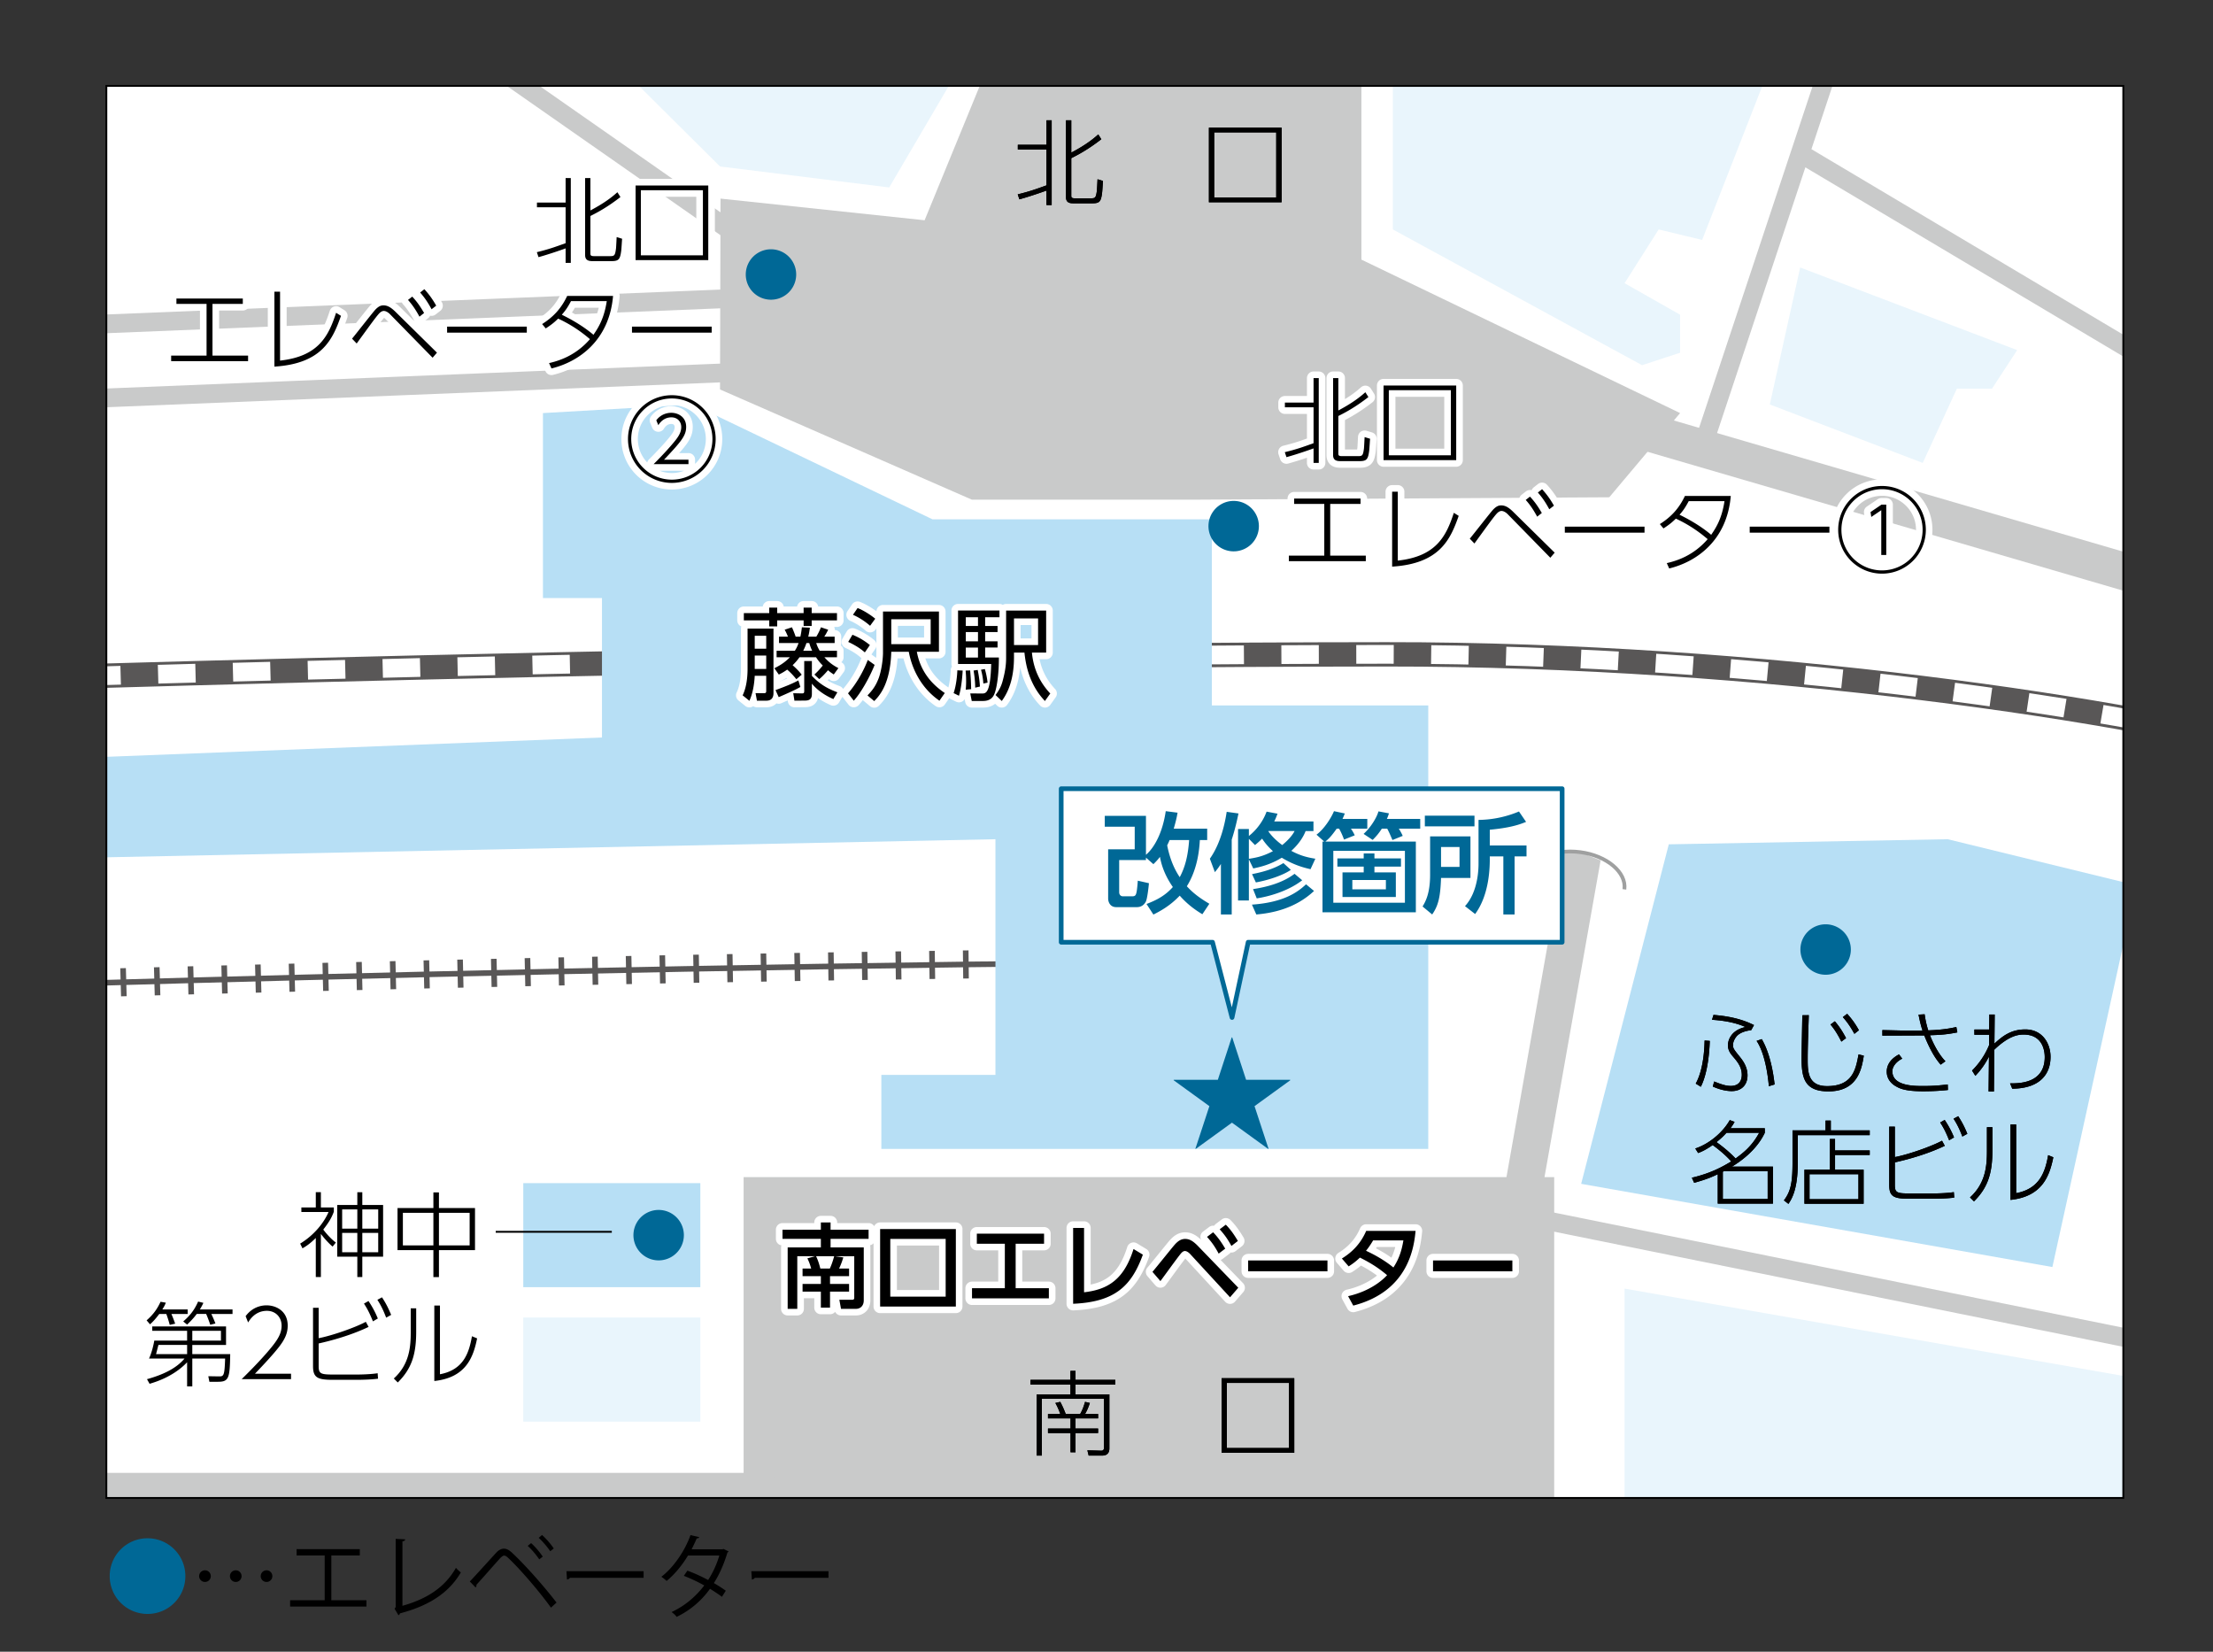
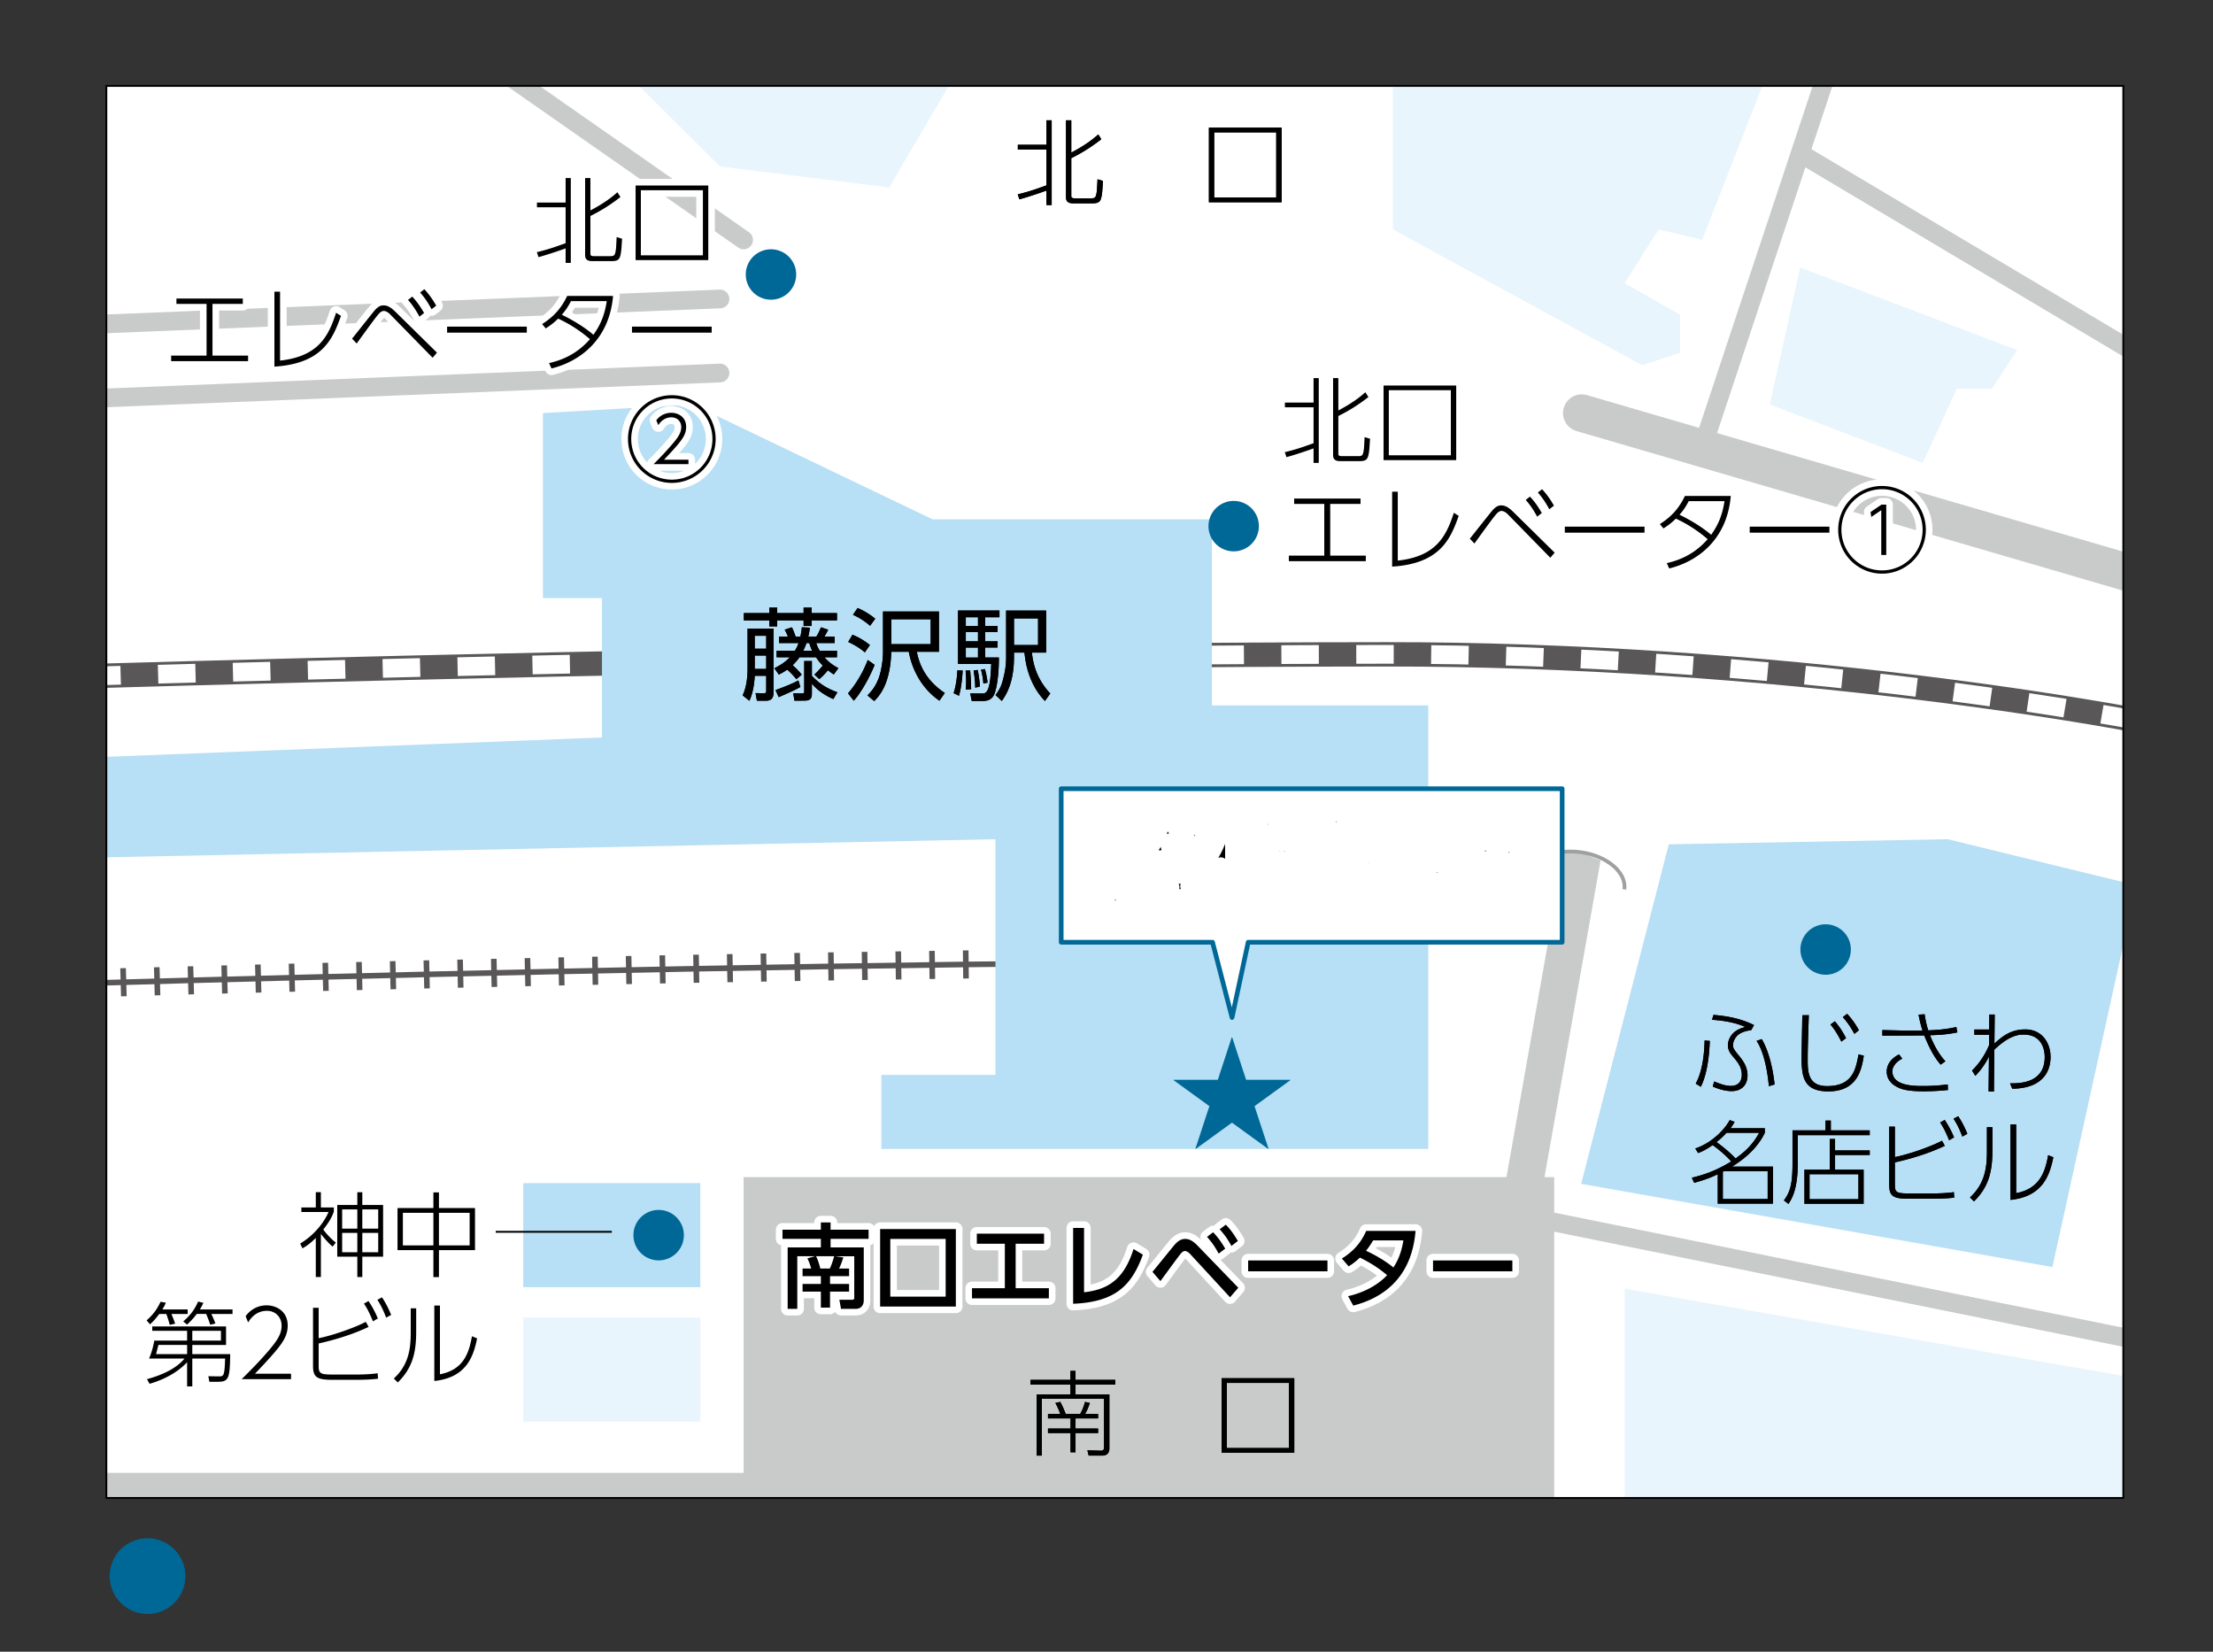
<svg xmlns="http://www.w3.org/2000/svg" xmlns:xlink="http://www.w3.org/1999/xlink" width="335" height="250" xml:space="preserve">
  <rect width="100%" height="100%" fill="#333333" stroke="none" />
  <path fill="#FFF" d="M16.098 13h305.325v213.728H16.098z" />
  <path fill="none" stroke="#C9CACA" stroke-width="5.669" stroke-linecap="round" stroke-linejoin="round" d="m229.909 183.898 9.96-56.21" />
  <path fill="#C9CACA" d="M112.568 178.166h122.704v48.562H112.568z" />
  <defs>
    <path id="a" d="M16.098 13h305.325v213.728H16.098z" />
  </defs>
  <clipPath id="b">
    <use xlink:href="#a" overflow="visible" />
  </clipPath>
  <path clip-path="url(#b)" fill="none" stroke="#C9CACA" stroke-width="2.835" stroke-linecap="round" stroke-linejoin="round" d="m-8.53 50.015 117.525-4.765M-8.53 61.221l117.525-4.765" />
-   <path fill="#C9CACA" d="m148.311 13.001-8.345 20.336-30.895-3.276-.077 28.887 38.121 16.678h34.548l61.945-.359 10.722-12.744-48.245-23.229V13.001z" />
  <defs>
    <path id="c" d="M16.098 13h305.325v213.728H16.098z" />
  </defs>
  <clipPath id="d">
    <use xlink:href="#c" overflow="visible" />
  </clipPath>
  <path clip-path="url(#d)" fill="none" stroke="#C9CACA" stroke-width="2.835" stroke-linecap="round" stroke-linejoin="round" d="m75.043 10.106 37.525 26.208" />
  <path clip-path="url(#d)" fill="none" stroke="#C9CACA" stroke-width="5.669" stroke-linecap="round" stroke-linejoin="round" d="m239.439 62.523 95.898 27.994" />
  <path clip-path="url(#d)" fill="none" stroke="#C9CACA" stroke-width="2.835" stroke-linecap="round" stroke-linejoin="round" d="m257.668 67.844 20.487-61.629M272.507 23.211l58.065 34.547" />
  <path fill="#B7DFF5" d="m252.619 127.795-13.267 51.388 71.335 12.594 10.736-48.824v-9.435l-26.588-6.496zM79.212 179.076h26.804v15.753H79.212z" />
  <path fill="#E9F5FC" d="M79.212 199.423h26.804v15.753H79.212z" />
  <defs>
    <path id="e" d="M16.098 13h305.325v213.728H16.098z" />
  </defs>
  <clipPath id="f">
    <use xlink:href="#e" overflow="visible" />
  </clipPath>
  <path clip-path="url(#f)" fill="none" stroke="#595757" stroke-width="3.685" stroke-linejoin="round" d="M-32.731 103.8s129.913-4.672 242.573-4.76c57.153-.043 112.964 8.487 138.782 15.468" />
  <path clip-path="url(#f)" fill="none" stroke="#FFF" stroke-width="2.835" stroke-linejoin="round" stroke-dasharray="5.669,5.669" d="M-32.731 103.8s129.913-4.672 242.573-4.76c57.153-.043 112.964 8.487 138.782 15.468" />
  <path clip-path="url(#f)" fill="none" stroke="#595757" stroke-width="4.252" stroke-dasharray="0.85,4.252" d="M-32.731 150.273s129.913-4.672 242.573-4.759" />
  <path clip-path="url(#f)" fill="none" stroke="#595757" stroke-width=".85" d="M-32.731 150.273s129.913-4.672 242.573-4.759" />
  <path fill="#B7DFF5" d="M82.19 62.523v27.994h8.935v21.108l-75.027 2.927v15.207l134.591-2.737v35.671h-17.273v11.203h82.793v-67.121h-32.761V78.604h-42.289l-36.26-17.383z" />
  <defs>
    <path id="g" d="M16.098 13h305.325v213.728H16.098z" />
  </defs>
  <clipPath id="h">
    <use xlink:href="#g" overflow="visible" />
  </clipPath>
  <path clip-path="url(#h)" fill="none" stroke="#C9CACA" stroke-width="2.835" stroke-linecap="round" stroke-linejoin="round" d="m340.104 206.187-110.195-22.289" />
  <path fill="#FFF" d="m248.176 132.609-8.973-3.63-9.294.554 1.257-8.689 19.918 3.658z" />
  <defs>
    <path id="i" d="M16.098 13h305.325v213.728H16.098z" />
  </defs>
  <clipPath id="j">
    <use xlink:href="#i" overflow="visible" />
  </clipPath>
  <path clip-path="url(#j)" fill="none" stroke="#9FA0A0" stroke-width=".567" stroke-miterlimit="10" d="M231.287 132.711c.337-2.588 3.882-4.258 7.916-3.732 4.035.524 7.033 3.049 6.695 5.635" />
  <path fill="#E9F5FC" d="M245.924 226.728h75.499v-18.471l-75.499-13.215zM272.507 40.484l-4.595 20.737 23.15 8.846 5.161-11.231h5.316l3.817-5.843zM210.848 13.001v21.727l37.725 20.546 5.757-1.885v-5.757l-8.406-4.767 5.162-8.137 6.581 1.587 9.114-23.314zM96.718 13.001l12.275 12.196 25.612 3.177 9.024-15.373z" />
  <defs>
    <path id="k" d="M16.098 13h305.325v213.728H16.098z" />
  </defs>
  <clipPath id="l">
    <use xlink:href="#k" overflow="visible" />
  </clipPath>
  <path clip-path="url(#l)" fill="none" stroke="#C9CACA" stroke-width="5.669" stroke-linecap="round" stroke-linejoin="round" d="M14.288 225.767h101.257" />
  <path fill="none" stroke="#000" stroke-width=".283" stroke-miterlimit="10" d="M75.043 186.444h17.572" />
  <defs>
    <path id="m" d="M16.098 13h305.325v213.728H16.098z" />
  </defs>
  <clipPath id="n">
    <use xlink:href="#m" overflow="visible" />
  </clipPath>
-   <path clip-path="url(#n)" d="M50.352 188.682c-.545-.436-1.343-1.331-1.777-1.918v6.523h-.771v-5.908c-.812.801-1.316 1.162-2.016 1.569l-.35-.716c2.112-1.287 3.597-3.148 4.298-4.786h-4.115v-.686h2.183v-2.311h.771v2.311h1.96v.644c-.406 1.135-1.009 1.931-1.598 2.702.505.685 1.29 1.524 1.905 1.96l-.49.616zm4.493-8.232v1.933h3.149v7.824h-3.149v3.08h-.755v-3.08h-3.038v-7.824h3.038v-1.933h.755zm-.755 2.604h-2.296v2.912h2.296v-2.912zm0 3.555h-2.296v2.926h2.296v-2.926zm3.163-3.555h-2.408v2.912h2.408v-2.912zm0 3.555h-2.408v2.926h2.408v-2.926zM65.606 182.844v-2.365h.84v2.365h5.459v6.369h-5.459v4.088h-.84v-4.088h-5.43v-6.369h5.43zm0 .728h-4.619v4.927h4.619v-4.927zm5.488 0h-4.648v4.927h4.648v-4.927zM28.409 198.193v.686h-2.462c.237.546.35.868.572 1.47l-.826.182a16.388 16.388 0 0 0-.517-1.651h-1.064c-.573.756-.909 1.121-1.399 1.567l-.519-.6c1.12-.981 1.651-1.835 2.113-2.815l.798.141c-.111.28-.21.517-.531 1.021h3.835zm-.084 7.994c-.812.867-2.561 2.364-5.682 3.261l-.393-.698c2.463-.687 4.423-1.625 5.684-3.124h-5.375c.406-.854.7-2.114.796-2.714h4.969v-1.484h-5.276v-.657h11.17v2.799h-5.109v1.386h5.74c-.056 3.611-.198 4.187-1.834 4.187h-1.317l-.167-.84 1.596.026c.741.014.867-.083.951-2.702h-4.969v4.215h-.785v-3.655zm0-2.619h-4.339c-.041.127-.294 1.161-.365 1.386h4.704v-1.386zm6.874-5.375v.686h-3.207c.377.798.49 1.106.617 1.441l-.783.196a17.424 17.424 0 0 0-.618-1.638h-1.427c-.574.77-1.105 1.274-1.456 1.609l-.587-.475c.952-.826 1.666-1.664 2.253-3.01l.798.196a8.703 8.703 0 0 1-.533.993h4.943zm-6.09 4.718h4.339v-1.482h-4.339v1.482zM44.057 207.922v.826h-7.476c1.007-.994 2.757-2.731 4.213-4.466 1.247-1.484 1.834-2.435 1.834-3.625 0-1.303-.924-2.253-2.226-2.253-1.233 0-2.197.671-2.842 1.764l-.378-.954c1.204-1.639 2.856-1.639 3.177-1.639 1.429 0 3.192.857 3.192 3.054 0 1.148-.391 2.099-1.511 3.485-.546.686-1.651 1.945-3.443 3.808h5.46zM48.238 202.545c1.959-.363 5.529-1.607 7.14-2.477l.42.771c-1.443.686-3.919 1.692-7.56 2.506v3.415c0 1.16.294 1.288 2.227 1.288h3.568c.085 0 1.862 0 3.136-.198l.056.826c-.925.128-2.338.17-3.289.17h-3.542c-2.311 0-3.008-.311-3.008-2.072v-8.832h.852v4.603zm7.545-5.626c.237.365.853 1.273 1.413 2.646l-.742.434c-.435-1.077-.785-1.818-1.358-2.688l.687-.392zm2.044-.559c.644.979.994 1.722 1.386 2.657l-.756.421c-.392-1.022-.728-1.766-1.331-2.701l.701-.377zM63.002 201.566c0 3.458-.7 5.614-2.787 7.683l-.601-.602c2.407-2.181 2.561-4.896 2.561-7.026v-3.598h.827v3.543zm3.598 6.44c3.541-.671 4.394-3.18 4.843-5.754l.783.323c-.572 2.813-1.651 5.933-6.48 6.451v-11.422h.854v10.402z" />
  <path clip-path="url(#n)" fill="none" stroke="#FFF" stroke-width="2" stroke-linecap="round" stroke-linejoin="round" d="M50.353 188.682c-.546-.436-1.343-1.331-1.778-1.92v6.525h-.771v-5.908c-.811.799-1.316 1.162-2.015 1.567l-.351-.714c2.113-1.287 3.597-3.148 4.298-4.786h-4.115v-.686h2.183v-2.311h.771v2.311h1.96v.642c-.405 1.137-1.009 1.933-1.597 2.704.504.685 1.289 1.524 1.905 1.96l-.49.616zm4.493-8.232v1.933h3.148v7.822h-3.148v3.082h-.756v-3.082h-3.038v-7.822h3.038v-1.933h.756zm-.756 2.604h-2.296v2.912h2.296v-2.912zm0 3.553h-2.296v2.926h2.296v-2.926zm3.163-3.553h-2.407v2.912h2.407v-2.912zm0 3.553h-2.407v2.926h2.407v-2.926zM65.606 182.844v-2.367h.841v2.367h5.459v6.369h-5.459v4.088h-.841v-4.088h-5.43v-6.369h5.43zm0 .728h-4.619v4.925h4.619v-4.925zm5.488 0h-4.647v4.925h4.647v-4.925zM28.41 198.193v.685h-2.463c.237.547.35.869.572 1.471l-.826.181c-.152-.588-.266-.95-.517-1.651h-1.064c-.573.755-.908 1.12-1.398 1.566l-.519-.599c1.12-.98 1.651-1.834 2.112-2.814l.798.139c-.11.282-.209.518-.531 1.023h3.836zm-.084 7.994c-.812.867-2.562 2.364-5.682 3.261l-.394-.699c2.463-.686 4.423-1.626 5.684-3.125h-5.375c.406-.852.7-2.112.797-2.712h4.969v-1.486H23.05v-.655h11.169v2.799H29.11v1.384h5.739c-.055 3.613-.197 4.187-1.834 4.187h-1.316l-.167-.84 1.596.028c.742.014.867-.085.951-2.704H29.11v4.217h-.785v-3.655zm0-2.619h-4.339c-.042.127-.294 1.159-.365 1.384h4.704v-1.384zm6.873-5.375v.685h-3.206c.377.799.49 1.107.616 1.442l-.783.196a17.217 17.217 0 0 0-.617-1.639h-1.427c-.575.771-1.106 1.274-1.456 1.61l-.587-.477c.951-.826 1.666-1.664 2.253-3.008l.798.196a9.053 9.053 0 0 1-.533.993h4.942zm-6.089 4.718h4.339v-1.484H29.11v1.484zM44.057 207.922v.826h-7.476c1.007-.994 2.757-2.731 4.213-4.466 1.247-1.484 1.834-2.435 1.834-3.625 0-1.303-.924-2.253-2.226-2.253-1.233 0-2.197.671-2.842 1.764l-.378-.954c1.204-1.639 2.856-1.639 3.177-1.639 1.429 0 3.192.857 3.192 3.054 0 1.148-.391 2.099-1.511 3.485-.546.686-1.651 1.945-3.443 3.808h5.46zM48.238 202.545c1.959-.363 5.529-1.607 7.14-2.477l.42.771c-1.443.686-3.919 1.692-7.56 2.506v3.415c0 1.16.294 1.288 2.227 1.288h3.568c.085 0 1.862 0 3.136-.198l.056.826c-.925.128-2.338.17-3.289.17h-3.542c-2.311 0-3.008-.311-3.008-2.072v-8.832h.852v4.603zm7.545-5.626c.237.365.853 1.273 1.413 2.646l-.742.434c-.435-1.077-.785-1.818-1.358-2.688l.687-.392zm2.044-.559c.644.979.994 1.722 1.386 2.657l-.756.421c-.392-1.022-.728-1.766-1.331-2.701l.701-.377zM63.002 201.566c0 3.458-.7 5.614-2.787 7.683l-.601-.602c2.407-2.181 2.561-4.896 2.561-7.026v-3.598h.827v3.543zm3.598 6.44c3.541-.671 4.394-3.18 4.843-5.754l.783.323c-.572 2.813-1.651 5.933-6.48 6.451v-11.422h.854v10.402z" />
  <path clip-path="url(#n)" d="M50.352 188.682c-.545-.436-1.343-1.331-1.777-1.918v6.523h-.771v-5.908c-.812.801-1.316 1.162-2.016 1.569l-.35-.716c2.112-1.287 3.597-3.148 4.298-4.786h-4.115v-.686h2.183v-2.311h.771v2.311h1.96v.644c-.406 1.135-1.009 1.931-1.598 2.702.505.685 1.29 1.524 1.905 1.96l-.49.616zm4.493-8.232v1.933h3.149v7.824h-3.149v3.08h-.755v-3.08h-3.038v-7.824h3.038v-1.933h.755zm-.755 2.604h-2.296v2.912h2.296v-2.912zm0 3.555h-2.296v2.926h2.296v-2.926zm3.163-3.555h-2.408v2.912h2.408v-2.912zm0 3.555h-2.408v2.926h2.408v-2.926zM65.606 182.844v-2.365h.84v2.365h5.459v6.369h-5.459v4.088h-.84v-4.088h-5.43v-6.369h5.43zm0 .728h-4.619v4.927h4.619v-4.927zm5.488 0h-4.648v4.927h4.648v-4.927zM28.409 198.193v.686h-2.462c.237.546.35.868.572 1.47l-.826.182a16.388 16.388 0 0 0-.517-1.651h-1.064c-.573.756-.909 1.121-1.399 1.567l-.519-.6c1.12-.981 1.651-1.835 2.113-2.815l.798.141c-.111.28-.21.517-.531 1.021h3.835zm-.084 7.994c-.812.867-2.561 2.364-5.682 3.261l-.393-.698c2.463-.687 4.423-1.625 5.684-3.124h-5.375c.406-.854.7-2.114.796-2.714h4.969v-1.484h-5.276v-.657h11.17v2.799h-5.109v1.386h5.74c-.056 3.611-.198 4.187-1.834 4.187h-1.317l-.167-.84 1.596.026c.741.014.867-.083.951-2.702h-4.969v4.215h-.785v-3.655zm0-2.619h-4.339c-.041.127-.294 1.161-.365 1.386h4.704v-1.386zm6.874-5.375v.686h-3.207c.377.798.49 1.106.617 1.441l-.783.196a17.424 17.424 0 0 0-.618-1.638h-1.427c-.574.77-1.105 1.274-1.456 1.609l-.587-.475c.952-.826 1.666-1.664 2.253-3.01l.798.196a8.703 8.703 0 0 1-.533.993h4.943zm-6.09 4.718h4.339v-1.482h-4.339v1.482zM44.057 207.922v.826h-7.476c1.007-.994 2.757-2.731 4.213-4.466 1.247-1.484 1.834-2.435 1.834-3.625 0-1.303-.924-2.253-2.226-2.253-1.233 0-2.197.671-2.842 1.764l-.378-.954c1.204-1.639 2.856-1.639 3.177-1.639 1.429 0 3.192.857 3.192 3.054 0 1.148-.391 2.099-1.511 3.485-.546.686-1.651 1.945-3.443 3.808h5.46zM48.238 202.545c1.959-.363 5.529-1.607 7.14-2.477l.42.771c-1.443.686-3.919 1.692-7.56 2.506v3.415c0 1.16.294 1.288 2.227 1.288h3.568c.085 0 1.862 0 3.136-.198l.056.826c-.925.128-2.338.17-3.289.17h-3.542c-2.311 0-3.008-.311-3.008-2.072v-8.832h.852v4.603zm7.545-5.626c.237.365.853 1.273 1.413 2.646l-.742.434c-.435-1.077-.785-1.818-1.358-2.688l.687-.392zm2.044-.559c.644.979.994 1.722 1.386 2.657l-.756.421c-.392-1.022-.728-1.766-1.331-2.701l.701-.377zM63.002 201.566c0 3.458-.7 5.614-2.787 7.683l-.601-.602c2.407-2.181 2.561-4.896 2.561-7.026v-3.598h.827v3.543zm3.598 6.44c3.541-.671 4.394-3.18 4.843-5.754l.783.323c-.572 2.813-1.651 5.933-6.48 6.451v-11.422h.854v10.402zM256.697 164.013c.363-.655 1.259-2.517 1.343-6.522l.785.058c-.154 4.311-1.023 6.285-1.356 6.942l-.772-.478zm8.398-8.09c-1.008.128-1.848.446-2.281 1.023-.309.403-.475.852-.475 1.229 0 .493.14.674.964 1.695.535.659 1.232 1.596 1.232 2.898 0 1.385-.84 2.381-2.395 2.381-1.243 0-2.449-.505-2.854-.689l.195-.768c1.232.491 1.833.671 2.535.671 1.16 0 1.651-.729 1.651-1.679 0-1.049-.504-1.806-1.232-2.647-.419-.487-.868-1.006-.868-1.846 0-.308.141-2.185 2.659-2.744-.728-.307-2.181-.91-5.066-1.092l.225-.743c1.707.154 3.918.435 6.131 1.542l-.421.769zm2.675 8.483c-.42-4.536-1.513-6.354-1.861-6.858l.782-.269c1.023 1.722 1.667 4.286 1.945 6.861l-.866.266zM273.814 153.655c-.14 4.341-.168 5.403-.168 6.664 0 1.916.04 4.072 2.938 4.072 3.863 0 4.341-2.521 4.758-4.8l.798.194c-.319 1.96-.896 5.405-5.359 5.405-3.64 0-4.061-2.059-4.061-5.013 0-1.036.099-5.585.112-6.509l.982-.013zm3.945.925c.758.896 1.177 1.583 1.694 2.549l-.712.531c-.353-.7-.882-1.695-1.651-2.592l.669-.488zm1.862-1.133a12.327 12.327 0 0 1 1.777 2.491l-.686.543c-.294-.529-.812-1.482-1.747-2.533l.656-.501zM293.783 161.145c-.59-.645-1.499-1.919-2.491-4.423-.436 0-1.862.015-2.674.015l-3.668.014v-.84l3.668.084h2.409c-.197-.645-.337-1.078-.604-2.421l.926-.056c.082.587.221 1.413.543 2.435 2.337-.086 3.401-.322 4.257-.505l.152.813c-1.663.335-2.617.377-4.143.432.604 1.555 1.455 3.025 2.339 3.936l-.714.516zm-5.824-.91c-1.034.519-1.497 1.303-1.497 1.903 0 2.239 3.261 2.239 4.677 2.239 1.694 0 2.782-.126 3.706-.237l.03.84c-.519.057-1.888.196-3.736.196-2.661 0-3.515-.408-4.046-.702-.561-.291-1.484-.992-1.484-2.279 0-.575.197-1.735 1.863-2.604l.487.644zM298.877 156.624v-.798h2.237l.028-2.267h.813c0 .433-.044 4.297-.044 4.395 1.134-1.021 2.408-2.142 4.676-2.142 2.619 0 3.821 2.156 3.821 4.154 0 2.661-1.665 4.79-5.796 4.817l-.333-.812c1.313.015 5.249.042 5.249-3.976 0-1.01-.353-3.403-3.18-3.403-.756 0-2.167.1-4.45 2.284-.014 2.113-.044 4.213-.058 6.327h-.812l.056-5.278a11.816 11.816 0 0 1-2.058 2.912l-.502-.798c.365-.366 1.678-1.666 2.574-3.836l.014-1.581h-2.235zM256.627 173.834c2.141-.701 4.215-2.491 5.221-4.299l.728.269a5.89 5.89 0 0 1-.629.966h5.206v.686c-.865 1.848-2.533 3.64-4.968 5.123h6.202v5.598h-8.356v-4.449c-.744.351-1.556.741-3.571 1.301l-.351-.771c2.983-.699 4.747-1.735 5.964-2.463-.937-1.063-2.185-2.03-2.812-2.477-1.024.697-1.543.951-2.2 1.204l-.434-.688zm4.73-2.379c-.222.251-.7.768-1.512 1.413.322.238 1.735 1.246 2.884 2.479 1.203-.883 2.491-1.89 3.571-3.892h-4.943zm-.389 5.81c-.07.041-.1.053-.17.083v4.13h6.79v-4.213h-6.62zM283.036 171.819h-10.891v4.228c0 4.03-.938 5.445-1.413 6.173l-.687-.531c1.052-1.373 1.302-2.772 1.302-5.712v-4.886h4.999v-1.483h.799v1.483h5.891v.728zm-6.034 5.222v-4.648h.785v1.736h5.249v.686h-5.249v2.227h4.325v5.152h-8.959v-5.152h3.849zm4.326.686h-7.404v3.777h7.404v-3.777zM286.841 175.135c1.96-.362 5.527-1.607 7.139-2.477l.419.771c-1.441.686-3.917 1.692-7.558 2.506v3.415c0 1.16.292 1.288 2.225 1.288h3.571c.084 0 1.861 0 3.134-.198l.057.826c-.926.128-2.339.17-3.289.17h-3.543c-2.309 0-3.007-.309-3.007-2.072v-8.832h.853v4.603zm7.543-5.626c.238.365.854 1.273 1.413 2.646l-.741.434c-.434-1.076-.782-1.818-1.357-2.688l.685-.392zm2.046-.559c.642.979.992 1.722 1.384 2.657l-.754.421c-.395-1.022-.729-1.766-1.333-2.701l.703-.377zM301.605 174.156c0 3.458-.701 5.614-2.786 7.683l-.603-.602c2.408-2.181 2.561-4.896 2.561-7.026v-3.598h.828v3.543zm3.598 6.44c3.541-.671 4.395-3.18 4.842-5.754l.785.323c-.575 2.813-1.651 5.934-6.483 6.451v-11.422h.856v10.402z" />
  <path clip-path="url(#n)" d="M256.697 164.013c.363-.655 1.259-2.517 1.343-6.522l.785.058c-.154 4.311-1.023 6.285-1.356 6.942l-.772-.478zm8.398-8.09c-1.008.128-1.848.446-2.281 1.023-.309.403-.475.852-.475 1.229 0 .493.14.674.964 1.695.535.659 1.232 1.596 1.232 2.898 0 1.385-.84 2.381-2.395 2.381-1.243 0-2.449-.505-2.854-.689l.195-.768c1.232.491 1.833.671 2.535.671 1.16 0 1.651-.729 1.651-1.679 0-1.049-.504-1.806-1.232-2.647-.419-.487-.868-1.006-.868-1.846 0-.308.141-2.185 2.659-2.744-.728-.307-2.181-.91-5.066-1.092l.225-.743c1.707.154 3.918.435 6.131 1.542l-.421.769zm2.675 8.483c-.42-4.536-1.513-6.354-1.861-6.858l.782-.269c1.023 1.722 1.667 4.286 1.945 6.861l-.866.266zM273.814 153.655c-.14 4.341-.168 5.403-.168 6.664 0 1.916.04 4.072 2.938 4.072 3.863 0 4.341-2.521 4.758-4.8l.798.194c-.319 1.96-.896 5.405-5.359 5.405-3.64 0-4.061-2.059-4.061-5.013 0-1.036.099-5.585.112-6.509l.982-.013zm3.945.925c.758.896 1.177 1.583 1.694 2.549l-.712.531c-.353-.7-.882-1.695-1.651-2.592l.669-.488zm1.862-1.133a12.327 12.327 0 0 1 1.777 2.491l-.686.543c-.294-.529-.812-1.482-1.747-2.533l.656-.501zM293.783 161.145c-.59-.645-1.499-1.919-2.491-4.423-.436 0-1.862.015-2.674.015l-3.668.014v-.84l3.668.084h2.409c-.197-.645-.337-1.078-.604-2.421l.926-.056c.082.587.221 1.413.543 2.435 2.337-.086 3.401-.322 4.257-.505l.152.813c-1.663.335-2.617.377-4.143.432.604 1.555 1.455 3.025 2.339 3.936l-.714.516zm-5.824-.91c-1.034.519-1.497 1.303-1.497 1.903 0 2.239 3.261 2.239 4.677 2.239 1.694 0 2.782-.126 3.706-.237l.03.84c-.519.057-1.888.196-3.736.196-2.661 0-3.515-.408-4.046-.702-.561-.291-1.484-.992-1.484-2.279 0-.575.197-1.735 1.863-2.604l.487.644zM298.877 156.624v-.798h2.237l.028-2.267h.813c0 .433-.044 4.297-.044 4.395 1.134-1.021 2.408-2.142 4.676-2.142 2.619 0 3.821 2.156 3.821 4.154 0 2.661-1.665 4.79-5.796 4.817l-.333-.812c1.313.015 5.249.042 5.249-3.976 0-1.01-.353-3.403-3.18-3.403-.756 0-2.167.1-4.45 2.284-.014 2.113-.044 4.213-.058 6.327h-.812l.056-5.278a11.816 11.816 0 0 1-2.058 2.912l-.502-.798c.365-.366 1.678-1.666 2.574-3.836l.014-1.581h-2.235zM256.627 173.834c2.141-.701 4.215-2.491 5.221-4.299l.728.269a5.89 5.89 0 0 1-.629.966h5.206v.686c-.865 1.848-2.533 3.64-4.968 5.123h6.202v5.598h-8.356v-4.449c-.744.351-1.556.741-3.571 1.301l-.351-.771c2.983-.699 4.747-1.735 5.964-2.463-.937-1.063-2.185-2.03-2.812-2.477-1.024.697-1.543.951-2.2 1.204l-.434-.688zm4.73-2.379c-.222.251-.7.768-1.512 1.413.322.238 1.735 1.246 2.884 2.479 1.203-.883 2.491-1.89 3.571-3.892h-4.943zm-.389 5.81c-.07.041-.1.053-.17.083v4.13h6.79v-4.213h-6.62zM283.036 171.819h-10.891v4.228c0 4.03-.938 5.445-1.413 6.173l-.687-.531c1.052-1.373 1.302-2.772 1.302-5.712v-4.886h4.999v-1.483h.799v1.483h5.891v.728zm-6.034 5.222v-4.648h.785v1.736h5.249v.686h-5.249v2.227h4.325v5.152h-8.959v-5.152h3.849zm4.326.686h-7.404v3.777h7.404v-3.777zM286.841 175.135c1.96-.362 5.527-1.607 7.139-2.477l.419.771c-1.441.686-3.917 1.692-7.558 2.506v3.415c0 1.16.292 1.288 2.225 1.288h3.571c.084 0 1.861 0 3.134-.198l.057.826c-.926.128-2.339.17-3.289.17h-3.543c-2.309 0-3.007-.309-3.007-2.072v-8.832h.853v4.603zm7.543-5.626c.238.365.854 1.273 1.413 2.646l-.741.434c-.434-1.076-.782-1.818-1.357-2.688l.685-.392zm2.046-.559c.642.979.992 1.722 1.384 2.657l-.754.421c-.395-1.022-.729-1.766-1.333-2.701l.703-.377zM301.605 174.156c0 3.458-.701 5.614-2.786 7.683l-.603-.602c2.408-2.181 2.561-4.896 2.561-7.026v-3.598h.828v3.543zm3.598 6.44c3.541-.671 4.395-3.18 4.842-5.754l.785.323c-.575 2.813-1.651 5.934-6.483 6.451v-11.422h.856v10.402zM81.269 38.167c1.792-.435 2.716-.773 4.353-1.36v-5.43h-4.339v-.715h4.339v-3.708h.785v12.834h-.785v-2.197c-.125.056-2.281.826-4.101 1.331l-.252-.755zm8.105-11.213v4.898c2.31-1.216 3.428-2.168 4.087-2.757l.461.729c-2.03 1.58-3.597 2.393-4.548 2.868v5.668c0 .224.014.408.531.408h2.45c.645 0 .756-.084.896-1.162.027-.28.085-1.485.097-1.722l.826.252c-.027.293-.097 1.582-.14 1.848-.167 1.314-.406 1.539-1.497 1.539h-2.856c-.56 0-1.106-.114-1.106-.91v-11.66h.799zM107.217 39.37H96.215V28.074h11.002V39.37zm-.812-10.582h-9.392v9.853h9.392v-9.853zM32.165 53.824h5.389v.84H25.908v-.84h5.361v-7.826h-4.563v-.813h10.05v.813h-4.591zM42.395 54.58c5.766-.633 7.32-3.639 8.482-7.237l.741.461c-1.258 3.569-2.868 7.237-10.078 7.686V44.148h.854V54.58zM53.294 51.261c.573-.686 3.233-4.101 3.541-4.409.477-.491.813-.631 1.219-.631.587 0 1.106.282 1.792.954l6.3 6.201-.659.768-6.466-6.604c-.225-.224-.589-.477-.925-.477-.237 0-.49.154-.713.393-.462.503-1.303 1.666-3.389 4.535l-.7-.73zm9.113-6.367c.811.882 1.217 1.511 1.792 2.478l-.701.557c-.406-.741-.938-1.649-1.736-2.531l.645-.504zm1.833-1.121c.7.77 1.233 1.497 1.792 2.491l-.7.543c-.294-.529-.812-1.497-1.734-2.533l.642-.501zM67.681 49.441h12.066v.91H67.681zM82.066 49.05c1.722-1.094 2.897-2.367 3.793-4.256h6.944c-.574 6.775-5.221 9.982-9.322 10.975l-.365-.812c1.555-.351 4.061-1.161 6.188-3.625-.924-.784-2.506-2.044-4.814-3.106-.534.517-.925.868-1.876 1.483l-.548-.659zm4.368-3.471c-.602 1.146-.981 1.582-1.386 2.057.673.336 2.897 1.427 4.788 3.038.811-1.176 1.623-2.533 2.016-5.095h-5.418zM95.668 49.441h12.065v.91H95.668zM108.335 66.456a6.632 6.632 0 0 1-6.635 6.635 6.632 6.632 0 0 1-6.635-6.635 6.624 6.624 0 0 1 6.635-6.638 6.622 6.622 0 0 1 6.635 6.638m-12.78 0a6.155 6.155 0 0 0 6.145 6.145 6.146 6.146 0 0 0 6.147-6.145c0-3.429-2.787-6.145-6.147-6.145-3.359 0-6.145 2.715-6.145 6.145m8.666 3.12v.673h-5.276c.461-.449 1.888-1.906 2.909-3.122.812-.954 1.274-1.638 1.274-2.491 0-.784-.547-1.469-1.497-1.469-.828 0-1.525.447-1.974 1.188l-.308-.741c.853-1.134 2.057-1.134 2.268-1.134 1.034 0 2.253.617 2.253 2.126 0 1.304-.686 2.158-3.346 4.97h3.697z" />
  <path clip-path="url(#n)" fill="none" stroke="#FFF" stroke-width="2" stroke-linecap="round" stroke-linejoin="round" d="M81.269 38.167c1.792-.435 2.716-.773 4.353-1.36v-5.43h-4.339v-.715h4.339v-3.708h.785v12.834h-.785v-2.197c-.125.056-2.281.826-4.101 1.331l-.252-.755zm8.105-11.213v4.898c2.31-1.216 3.428-2.168 4.087-2.757l.461.729c-2.03 1.58-3.597 2.393-4.548 2.868v5.668c0 .224.014.408.531.408h2.45c.645 0 .756-.084.896-1.162.027-.28.085-1.485.097-1.722l.826.252c-.027.293-.097 1.582-.14 1.848-.167 1.314-.406 1.539-1.497 1.539h-2.856c-.56 0-1.106-.114-1.106-.91v-11.66h.799zM107.217 39.37H96.216V28.074h11.001V39.37zm-.812-10.584h-9.392v9.854h9.392v-9.854zM32.165 53.824h5.389v.84H25.908v-.84h5.361v-7.826h-4.563v-.813h10.05v.813h-4.591zM42.395 54.58c5.766-.633 7.32-3.639 8.482-7.237l.741.461c-1.258 3.569-2.868 7.237-10.078 7.686V44.148h.854V54.58zM53.294 51.261c.573-.686 3.233-4.101 3.541-4.409.477-.491.813-.631 1.219-.631.587 0 1.106.282 1.792.954l6.3 6.201-.659.768-6.466-6.604c-.225-.224-.589-.477-.925-.477-.237 0-.49.154-.713.393-.462.503-1.303 1.666-3.389 4.535l-.7-.73zm9.113-6.367c.811.882 1.217 1.511 1.792 2.478l-.701.557c-.406-.741-.938-1.649-1.736-2.531l.645-.504zm1.833-1.121c.7.77 1.233 1.497 1.792 2.491l-.7.543c-.294-.529-.812-1.497-1.734-2.533l.642-.501zM67.682 49.439h12.066v.912H67.682zM82.066 49.05c1.722-1.094 2.897-2.367 3.793-4.256h6.944c-.574 6.775-5.221 9.982-9.322 10.975l-.365-.812c1.555-.351 4.061-1.161 6.188-3.625-.924-.784-2.506-2.044-4.814-3.106-.534.517-.925.868-1.876 1.483l-.548-.659zm4.368-3.471c-.602 1.146-.981 1.582-1.386 2.057.673.336 2.897 1.427 4.788 3.038.811-1.176 1.623-2.533 2.016-5.095h-5.418zM95.668 49.439h12.066v.912H95.668zM108.335 66.456a6.632 6.632 0 0 1-6.635 6.635 6.632 6.632 0 0 1-6.635-6.635 6.624 6.624 0 0 1 6.635-6.638 6.622 6.622 0 0 1 6.635 6.638zm-12.78 0a6.155 6.155 0 0 0 6.145 6.145 6.146 6.146 0 0 0 6.147-6.145c0-3.429-2.787-6.145-6.147-6.145-3.359 0-6.145 2.715-6.145 6.145zm8.666 3.12v.673h-5.276c.461-.449 1.888-1.906 2.909-3.122.812-.954 1.274-1.638 1.274-2.491 0-.784-.547-1.469-1.497-1.469-.828 0-1.525.447-1.974 1.188l-.308-.741c.853-1.134 2.057-1.134 2.268-1.134 1.034 0 2.253.617 2.253 2.126 0 1.304-.686 2.158-3.346 4.97h3.697z" />
  <path clip-path="url(#n)" d="M81.269 38.167c1.792-.435 2.716-.773 4.353-1.36v-5.43h-4.339v-.715h4.339v-3.708h.785v12.834h-.785v-2.197c-.125.056-2.281.826-4.101 1.331l-.252-.755zm8.105-11.213v4.898c2.31-1.216 3.428-2.168 4.087-2.757l.461.729c-2.03 1.58-3.597 2.393-4.548 2.868v5.668c0 .224.014.408.531.408h2.45c.645 0 .756-.084.896-1.162.027-.28.085-1.485.097-1.722l.826.252c-.027.293-.097 1.582-.14 1.848-.167 1.314-.406 1.539-1.497 1.539h-2.856c-.56 0-1.106-.114-1.106-.91v-11.66h.799zM107.217 39.37H96.215V28.074h11.002V39.37zm-.812-10.582h-9.392v9.853h9.392v-9.853zM32.165 53.824h5.389v.84H25.908v-.84h5.361v-7.826h-4.563v-.813h10.05v.813h-4.591zM42.395 54.58c5.766-.633 7.32-3.639 8.482-7.237l.741.461c-1.258 3.569-2.868 7.237-10.078 7.686V44.148h.854V54.58zM53.294 51.261c.573-.686 3.233-4.101 3.541-4.409.477-.491.813-.631 1.219-.631.587 0 1.106.282 1.792.954l6.3 6.201-.659.768-6.466-6.604c-.225-.224-.589-.477-.925-.477-.237 0-.49.154-.713.393-.462.503-1.303 1.666-3.389 4.535l-.7-.73zm9.113-6.367c.811.882 1.217 1.511 1.792 2.478l-.701.557c-.406-.741-.938-1.649-1.736-2.531l.645-.504zm1.833-1.121c.7.77 1.233 1.497 1.792 2.491l-.7.543c-.294-.529-.812-1.497-1.734-2.533l.642-.501zM67.681 49.441h12.066v.91H67.681zM82.066 49.05c1.722-1.094 2.897-2.367 3.793-4.256h6.944c-.574 6.775-5.221 9.982-9.322 10.975l-.365-.812c1.555-.351 4.061-1.161 6.188-3.625-.924-.784-2.506-2.044-4.814-3.106-.534.517-.925.868-1.876 1.483l-.548-.659zm4.368-3.471c-.602 1.146-.981 1.582-1.386 2.057.673.336 2.897 1.427 4.788 3.038.811-1.176 1.623-2.533 2.016-5.095h-5.418zM95.668 49.441h12.065v.91H95.668zM108.335 66.456a6.632 6.632 0 0 1-6.635 6.635 6.632 6.632 0 0 1-6.635-6.635 6.624 6.624 0 0 1 6.635-6.638 6.622 6.622 0 0 1 6.635 6.638m-12.78 0a6.155 6.155 0 0 0 6.145 6.145 6.146 6.146 0 0 0 6.147-6.145c0-3.429-2.787-6.145-6.147-6.145-3.359 0-6.145 2.715-6.145 6.145m8.666 3.12v.673h-5.276c.461-.449 1.888-1.906 2.909-3.122.812-.954 1.274-1.638 1.274-2.491 0-.784-.547-1.469-1.497-1.469-.828 0-1.525.447-1.974 1.188l-.308-.741c.853-1.134 2.057-1.134 2.268-1.134 1.034 0 2.253.617 2.253 2.126 0 1.304-.686 2.158-3.346 4.97h3.697zM127.663 190.318c-.237.758-.391 1.15-.643 1.682h1.512v1.16h-2.884v1.179h2.884v1.16h-2.884v2.423h-1.386v-2.423h-2.771v-1.16h2.771v-1.179h-2.771V192h1.302a8.103 8.103 0 0 0-.574-1.539l1.161-.321h-2.688v7.963h-1.456v-9.293h5.026v-1.301h-5.809v-1.387h5.809v-1.093h1.469v1.093h5.754v1.387h-5.754v1.301h5.024v8.006c0 .908-.601 1.287-1.162 1.287h-2.281l-.252-1.371h1.889c.238 0 .366-.044.366-.32v-6.271h-2.927l1.275.177zM125.621 192c.294-.631.49-1.272.657-1.86h-2.743c.35.7.574 1.567.645 1.86h1.441zM144.695 197.754h-11.464v-11.73h11.464v11.73zm-1.541-10.232h-8.383v8.734h8.383v-8.734zM153.748 194.982h5.027v1.538h-11.634v-1.538h4.969v-6.732h-4.24v-1.528h10.177v1.528h-4.299zM164.104 195.598c3.541-.407 6.02-1.86 7.489-6.55l1.413.854c-1.722 4.76-4.243 7.165-10.556 7.434v-11.481h1.653v9.743zM174.456 192.505c.533-.615 2.786-3.431 3.263-3.99.52-.615 1.022-.992 1.68-.992.631 0 1.178.265 2.017 1.146l6.034 6.241-1.249 1.444-5.976-6.481c-.239-.268-.56-.519-.854-.519-.267 0-.489.225-.657.435-.519.628-2.617 3.542-3.052 4.115l-1.206-1.399zm9.185-5.99c.782.812 1.287 1.567 1.832 2.477l-.993.754c-.573-1.063-1.022-1.707-1.764-2.533l.925-.698zm1.918-1.149c.712.712 1.245 1.483 1.832 2.463l-.978.756c-.602-1.078-.994-1.638-1.779-2.52l.925-.699zM188.942 190.783h12.007v1.638h-12.007zM203.132 190.487c1.68-1.034 2.883-2.35 3.682-4.185h7.474c-.224 2.227-.924 9.126-9.434 11.311l-.781-1.427c3.527-.798 5.375-2.604 5.904-3.179-1.148-.966-2.265-1.735-4.113-2.659-.393.363-.799.757-1.707 1.329l-1.025-1.19zm4.73-2.742c-.501.84-.784 1.204-1.076 1.569.601.276 2.521 1.188 4.144 2.533.712-1.093 1.217-2.271 1.512-4.103h-4.58zM216.93 190.783h12.009v1.638H216.93z" />
  <path clip-path="url(#n)" fill="none" stroke="#FFF" stroke-width="2" stroke-linecap="round" stroke-linejoin="round" d="M127.663 190.318c-.237.758-.391 1.15-.643 1.682h1.512v1.16h-2.884v1.179h2.884v1.16h-2.884v2.423h-1.386v-2.423h-2.771v-1.16h2.771v-1.179h-2.771V192h1.302a8.103 8.103 0 0 0-.574-1.539l1.161-.321h-2.688v7.963h-1.456v-9.293h5.026v-1.301h-5.809v-1.387h5.809v-1.093h1.469v1.093h5.754v1.387h-5.754v1.301h5.024v8.006c0 .908-.601 1.287-1.162 1.287h-2.281l-.252-1.371h1.889c.238 0 .366-.044.366-.32v-6.271h-2.927l1.275.177zM125.621 192c.294-.631.49-1.272.657-1.86h-2.743c.35.7.574 1.567.645 1.86h1.441zM144.695 197.752h-11.463v-11.73h11.463v11.73zm-1.54-10.231h-8.383v8.734h8.383v-8.734zM153.748 194.982h5.027v1.538h-11.634v-1.538h4.969v-6.732h-4.24v-1.528h10.177v1.528h-4.299zM164.104 195.598c3.541-.407 6.02-1.86 7.489-6.55l1.413.854c-1.722 4.76-4.243 7.165-10.556 7.434v-11.481h1.653v9.743zM174.456 192.505c.533-.615 2.786-3.431 3.263-3.99.52-.615 1.022-.992 1.68-.992.631 0 1.178.265 2.017 1.146l6.034 6.241-1.249 1.444-5.976-6.481c-.239-.268-.56-.519-.854-.519-.267 0-.489.225-.657.435-.519.628-2.617 3.542-3.052 4.115l-1.206-1.399zm9.185-5.99c.782.812 1.287 1.567 1.832 2.477l-.993.754c-.573-1.063-1.022-1.707-1.764-2.533l.925-.698zm1.918-1.149c.712.712 1.245 1.483 1.832 2.463l-.978.756c-.602-1.078-.994-1.638-1.779-2.52l.925-.699zM188.942 190.783h12.007v1.638h-12.007zM203.132 190.487c1.68-1.034 2.883-2.35 3.682-4.185h7.474c-.224 2.227-.924 9.126-9.434 11.311l-.781-1.427c3.527-.798 5.375-2.604 5.904-3.179-1.148-.966-2.265-1.735-4.113-2.659-.393.363-.799.757-1.707 1.329l-1.025-1.19zm4.73-2.742c-.501.84-.784 1.204-1.076 1.569.601.276 2.521 1.188 4.144 2.533.712-1.093 1.217-2.271 1.512-4.103h-4.58zM216.931 190.783h12.008v1.638h-12.008z" />
  <path clip-path="url(#n)" d="M127.663 190.318c-.237.758-.391 1.15-.643 1.682h1.512v1.16h-2.884v1.179h2.884v1.16h-2.884v2.423h-1.386v-2.423h-2.771v-1.16h2.771v-1.179h-2.771V192h1.302a8.103 8.103 0 0 0-.574-1.539l1.161-.321h-2.688v7.963h-1.456v-9.293h5.026v-1.301h-5.809v-1.387h5.809v-1.093h1.469v1.093h5.754v1.387h-5.754v1.301h5.024v8.006c0 .908-.601 1.287-1.162 1.287h-2.281l-.252-1.371h1.889c.238 0 .366-.044.366-.32v-6.271h-2.927l1.275.177zM125.621 192c.294-.631.49-1.272.657-1.86h-2.743c.35.7.574 1.567.645 1.86h1.441zM144.695 197.754h-11.464v-11.73h11.464v11.73zm-1.541-10.232h-8.383v8.734h8.383v-8.734zM153.748 194.982h5.027v1.538h-11.634v-1.538h4.969v-6.732h-4.24v-1.528h10.177v1.528h-4.299zM164.104 195.598c3.541-.407 6.02-1.86 7.489-6.55l1.413.854c-1.722 4.76-4.243 7.165-10.556 7.434v-11.481h1.653v9.743zM174.456 192.505c.533-.615 2.786-3.431 3.263-3.99.52-.615 1.022-.992 1.68-.992.631 0 1.178.265 2.017 1.146l6.034 6.241-1.249 1.444-5.976-6.481c-.239-.268-.56-.519-.854-.519-.267 0-.489.225-.657.435-.519.628-2.617 3.542-3.052 4.115l-1.206-1.399zm9.185-5.99c.782.812 1.287 1.567 1.832 2.477l-.993.754c-.573-1.063-1.022-1.707-1.764-2.533l.925-.698zm1.918-1.149c.712.712 1.245 1.483 1.832 2.463l-.978.756c-.602-1.078-.994-1.638-1.779-2.52l.925-.699zM188.942 190.783h12.007v1.638h-12.007zM203.132 190.487c1.68-1.034 2.883-2.35 3.682-4.185h7.474c-.224 2.227-.924 9.126-9.434 11.311l-.781-1.427c3.527-.798 5.375-2.604 5.904-3.179-1.148-.966-2.265-1.735-4.113-2.659-.393.363-.799.757-1.707 1.329l-1.025-1.19zm4.73-2.742c-.501.84-.784 1.204-1.076 1.569.601.276 2.521 1.188 4.144 2.533.712-1.093 1.217-2.271 1.512-4.103h-4.58zM216.93 190.783h12.009v1.638H216.93zM194.491 68.44c1.792-.435 2.716-.771 4.353-1.359V61.65h-4.339v-.713h4.339v-3.709h.786v12.836h-.786v-2.199c-.126.056-2.278.828-4.099 1.331l-.254-.756zm8.105-11.213v4.9c2.309-1.218 3.43-2.168 4.089-2.758l.461.729c-2.03 1.58-3.598 2.393-4.55 2.868v5.667c0 .225.014.407.533.407h2.449c.645 0 .756-.084.896-1.16.028-.281.084-1.485.099-1.722l.827.25c-.03.294-.1 1.582-.141 1.85-.168 1.313-.408 1.538-1.497 1.538h-2.857c-.561 0-1.104-.112-1.104-.91v-11.66h.795zM220.439 69.645H209.44V58.349h10.999v11.296zm-.81-10.584h-9.392v9.854h9.392v-9.854zM201.365 84.097h5.389v.84h-11.648v-.84h5.362v-7.824h-4.562v-.814h10.049v.814h-4.59zM211.593 84.853c5.768-.631 7.321-3.638 8.485-7.235l.739.461c-1.259 3.567-2.869 7.235-10.078 7.684v-11.34h.854v10.43zM222.494 81.534c.574-.686 3.232-4.101 3.541-4.409.477-.489.812-.629 1.217-.629.589 0 1.107.282 1.791.954l6.301 6.201-.659.768-6.465-6.606c-.225-.224-.589-.477-.926-.477-.236 0-.487.154-.712.393-.463.503-1.305 1.667-3.387 4.535l-.701-.73zm9.112-6.367c.81.882 1.217 1.511 1.792 2.477l-.701.56c-.407-.742-.938-1.65-1.736-2.533l.645-.504zm1.834-1.121c.697.77 1.232 1.497 1.792 2.491l-.702.545c-.294-.53-.812-1.498-1.733-2.534l.643-.502zM236.88 79.714h12.065v.912H236.88zM251.265 79.325c1.723-1.094 2.897-2.367 3.795-4.257h6.942c-.573 6.774-5.221 9.98-9.323 10.973l-.364-.81c1.557-.351 4.061-1.163 6.188-3.627-.926-.782-2.507-2.042-4.814-3.104-.534.517-.925.866-1.877 1.483l-.547-.658zm4.37-3.473c-.604 1.148-.981 1.582-1.387 2.058.672.335 2.898 1.427 4.788 3.037.81-1.175 1.623-2.532 2.016-5.095h-5.417zM264.867 79.714h12.064v.912h-12.064zM291.53 80.191a6.633 6.633 0 0 1-6.636 6.636 6.629 6.629 0 0 1-6.632-6.636 6.621 6.621 0 0 1 6.632-6.635 6.624 6.624 0 0 1 6.636 6.635m-12.778 0a6.144 6.144 0 1 0 12.289 0c0-3.429-2.787-6.145-6.146-6.145s-6.143 2.716-6.143 6.145m6.059-3.808h.728v7.616h-.756v-6.776l-1.51 1.022-.113-.742 1.651-1.12z" />
  <path clip-path="url(#n)" fill="none" stroke="#FFF" stroke-width="2" stroke-linecap="round" stroke-linejoin="round" d="M194.491 68.44c1.792-.435 2.716-.771 4.353-1.359V61.65h-4.339v-.713h4.339v-3.709h.786v12.836h-.786v-2.199c-.126.056-2.278.828-4.099 1.331l-.254-.756zm8.105-11.213v4.9c2.309-1.218 3.43-2.168 4.089-2.758l.461.729c-2.03 1.58-3.598 2.393-4.55 2.868v5.667c0 .225.014.407.533.407h2.449c.645 0 .756-.084.896-1.16.028-.281.084-1.485.099-1.722l.827.25c-.03.294-.1 1.582-.141 1.85-.168 1.313-.408 1.538-1.497 1.538h-2.857c-.561 0-1.104-.112-1.104-.91v-11.66h.795zM220.439 69.645H209.44V58.349h10.999v11.296zm-.81-10.584h-9.39v9.854h9.39v-9.854zM201.365 84.097h5.389v.84h-11.648v-.84h5.362v-7.824h-4.562v-.814h10.049v.814h-4.59zM211.593 84.853c5.768-.631 7.321-3.638 8.485-7.235l.739.461c-1.259 3.567-2.869 7.235-10.078 7.684v-11.34h.854v10.43zM222.494 81.534c.574-.686 3.232-4.101 3.541-4.409.477-.489.812-.629 1.217-.629.589 0 1.107.282 1.791.954l6.301 6.201-.659.768-6.465-6.606c-.225-.224-.589-.477-.926-.477-.236 0-.487.154-.712.393-.463.503-1.305 1.667-3.387 4.535l-.701-.73zm9.112-6.367c.81.882 1.217 1.511 1.792 2.477l-.701.56c-.407-.742-.938-1.65-1.736-2.533l.645-.504zm1.834-1.121c.697.77 1.232 1.497 1.792 2.491l-.702.545c-.294-.53-.812-1.498-1.733-2.534l.643-.502zM236.88 79.714h12.066v.91H236.88zM251.265 79.325c1.723-1.094 2.897-2.367 3.795-4.257h6.942c-.573 6.774-5.221 9.98-9.323 10.973l-.364-.81c1.557-.351 4.061-1.163 6.188-3.627-.926-.782-2.507-2.042-4.814-3.104-.534.517-.925.866-1.877 1.483l-.547-.658zm4.37-3.473c-.604 1.148-.981 1.582-1.387 2.058.672.335 2.898 1.427 4.788 3.037.81-1.175 1.623-2.532 2.016-5.095h-5.417zM264.867 79.714h12.064v.91h-12.064zM291.53 80.191a6.633 6.633 0 0 1-6.636 6.636 6.629 6.629 0 0 1-6.632-6.636 6.621 6.621 0 0 1 6.632-6.635 6.624 6.624 0 0 1 6.636 6.635zm-12.778 0a6.144 6.144 0 1 0 12.289 0c0-3.429-2.787-6.145-6.146-6.145s-6.143 2.716-6.143 6.145zm6.059-3.808h.728v7.616h-.756v-6.776l-1.51 1.022-.113-.742 1.651-1.12z" />
  <path clip-path="url(#n)" d="M194.491 68.44c1.792-.435 2.716-.771 4.353-1.359V61.65h-4.339v-.713h4.339v-3.709h.786v12.836h-.786v-2.199c-.126.056-2.278.828-4.099 1.331l-.254-.756zm8.105-11.213v4.9c2.309-1.218 3.43-2.168 4.089-2.758l.461.729c-2.03 1.58-3.598 2.393-4.55 2.868v5.667c0 .225.014.407.533.407h2.449c.645 0 .756-.084.896-1.16.028-.281.084-1.485.099-1.722l.827.25c-.03.294-.1 1.582-.141 1.85-.168 1.313-.408 1.538-1.497 1.538h-2.857c-.561 0-1.104-.112-1.104-.91v-11.66h.795zM220.439 69.645H209.44V58.349h10.999v11.296zm-.81-10.584h-9.392v9.854h9.392v-9.854zM201.365 84.097h5.389v.84h-11.648v-.84h5.362v-7.824h-4.562v-.814h10.049v.814h-4.59zM211.593 84.853c5.768-.631 7.321-3.638 8.485-7.235l.739.461c-1.259 3.567-2.869 7.235-10.078 7.684v-11.34h.854v10.43zM222.494 81.534c.574-.686 3.232-4.101 3.541-4.409.477-.489.812-.629 1.217-.629.589 0 1.107.282 1.791.954l6.301 6.201-.659.768-6.465-6.606c-.225-.224-.589-.477-.926-.477-.236 0-.487.154-.712.393-.463.503-1.305 1.667-3.387 4.535l-.701-.73zm9.112-6.367c.81.882 1.217 1.511 1.792 2.477l-.701.56c-.407-.742-.938-1.65-1.736-2.533l.645-.504zm1.834-1.121c.697.77 1.232 1.497 1.792 2.491l-.702.545c-.294-.53-.812-1.498-1.733-2.534l.643-.502zM236.88 79.714h12.065v.912H236.88zM251.265 79.325c1.723-1.094 2.897-2.367 3.795-4.257h6.942c-.573 6.774-5.221 9.98-9.323 10.973l-.364-.81c1.557-.351 4.061-1.163 6.188-3.627-.926-.782-2.507-2.042-4.814-3.104-.534.517-.925.866-1.877 1.483l-.547-.658zm4.37-3.473c-.604 1.148-.981 1.582-1.387 2.058.672.335 2.898 1.427 4.788 3.037.81-1.175 1.623-2.532 2.016-5.095h-5.417zM264.867 79.714h12.064v.912h-12.064zM291.53 80.191a6.633 6.633 0 0 1-6.636 6.636 6.629 6.629 0 0 1-6.632-6.636 6.621 6.621 0 0 1 6.632-6.635 6.624 6.624 0 0 1 6.636 6.635m-12.778 0a6.144 6.144 0 1 0 12.289 0c0-3.429-2.787-6.145-6.146-6.145s-6.143 2.716-6.143 6.145m6.059-3.808h.728v7.616h-.756v-6.776l-1.51 1.022-.113-.742 1.651-1.12zM154.063 29.416c1.792-.435 2.716-.773 4.353-1.36v-5.43h-4.339v-.716h4.339v-3.708h.785v12.835h-.785V28.84c-.125.056-2.281.826-4.101 1.331l-.252-.755zm8.106-11.214v4.899c2.307-1.217 3.429-2.168 4.088-2.757l.46.729c-2.03 1.58-3.598 2.393-4.548 2.868v5.668c0 .224.014.408.531.408h2.449c.645 0 .757-.084.897-1.162.026-.281.084-1.485.097-1.722l.825.252c-.028.293-.098 1.582-.141 1.848-.166 1.315-.406 1.54-1.497 1.54h-2.855c-.56 0-1.106-.114-1.106-.91V18.202h.8zM194.006 30.618h-11.003V19.323h11.003v11.295zm-.813-10.583h-9.391v9.854h9.391v-9.854z" />
  <path clip-path="url(#n)" d="M154.063 29.416c1.792-.435 2.716-.773 4.353-1.36v-5.43h-4.339v-.716h4.339v-3.708h.785v12.835h-.785V28.84c-.125.056-2.281.826-4.101 1.331l-.252-.755zm8.106-11.214v4.899c2.307-1.217 3.429-2.168 4.088-2.757l.46.729c-2.03 1.58-3.598 2.393-4.548 2.868v5.668c0 .224.014.408.531.408h2.449c.645 0 .757-.084.897-1.162.026-.281.084-1.485.097-1.722l.825.252c-.028.293-.098 1.582-.141 1.848-.166 1.315-.406 1.54-1.497 1.54h-2.855c-.56 0-1.106-.114-1.106-.91V18.202h.8zM194.006 30.618h-11.003V19.323h11.003v11.295zm-.813-10.583h-9.391v9.854h9.391v-9.854zM162.811 207.494v1.358h6.021v.726h-6.021v1.472h5.124v8.188c0 .351-.098 1.078-1.092 1.078h-2.041l-.199-.8 2.086.059c.294.014.435-.154.435-.478v-7.377h-9.406v8.596h-.783v-9.267h5.109v-1.472h-6.048v-.726h6.048v-1.358h.767zm-2.308 6.524a10.348 10.348 0 0 0-.743-1.667l.743-.167c.336.63.545 1.106.826 1.834h2.183c.28-.491.491-.966.741-1.834l.729.167c-.225.671-.421 1.147-.729 1.667h1.977v.671h-3.419v1.538h3.419v.673h-3.419v2.912h-.754V216.9h-3.415v-.673h3.415v-1.538h-3.415v-.671h1.861zM195.924 219.896h-11.003v-11.295h11.003v11.295zm-.813-10.583h-9.391v9.854h9.391v-9.854z" />
  <path clip-path="url(#n)" d="M162.811 207.494v1.358h6.021v.726h-6.021v1.472h5.124v8.188c0 .351-.098 1.078-1.092 1.078h-2.041l-.199-.8 2.086.059c.294.014.435-.154.435-.478v-7.377h-9.406v8.596h-.783v-9.267h5.109v-1.472h-6.048v-.726h6.048v-1.358h.767zm-2.308 6.524a10.348 10.348 0 0 0-.743-1.667l.743-.167c.336.63.545 1.106.826 1.834h2.183c.28-.491.491-.966.741-1.834l.729.167c-.225.671-.421 1.147-.729 1.667h1.977v.671h-3.419v1.538h3.419v.673h-3.419v2.912h-.754V216.9h-3.415v-.673h3.415v-1.538h-3.415v-.671h1.861zM195.924 219.896h-11.003v-11.295h11.003v11.295zm-.813-10.583h-9.391v9.854h9.391v-9.854zM117.088 95.144v9.767c0 1.129-.824 1.143-1.114 1.143h-1.389l-.213-1.143 1.282.014c.335 0 .335-.198.335-.351v-2.288h-1.74c-.016.335-.107 2.288-.809 3.783l-1.022-.824c.655-1.343.747-3.035.747-4.044v-6.057h3.923zm.564-3.172v.824h3.998v-.824h1.221v.824h3.829v1.098h-3.829v.854h-1.221v-.854h-3.998v.917h-1.205v-.917h-3.845v-1.098h3.845v-.824h1.205zm-1.662 4.257h-1.74v1.953h1.74v-1.953zm0 2.99h-1.74v2.029h1.74v-2.029zm4.561 3.586c-.214-.261-.702-.872-1.389-1.452a8.202 8.202 0 0 1-1.266.749l-.671-.96c.565-.291 1.434-.717 2.35-1.664h-2.015V98.5h2.761c.199-.319.352-.564.565-1.174h-2.96v-.962h1.357c-.242-.577-.365-.822-.502-1.052l1.098-.366c.168.323.519 1.252.564 1.418h.718c.137-.624.183-1.052.228-1.418l1.207.062a9.713 9.713 0 0 1-.245 1.357h1.221c.289-.472.488-.882.702-1.418l1.097.366c-.32.628-.365.703-.594 1.052h1.571v.962h-2.792c.108.322.245.703.536 1.174h2.608v.977h-1.907c.855.977 1.663 1.404 2.121 1.648l-.702.961c-.319-.214-.504-.335-.869-.64-.124.137-.763.899-1.328 1.341l-.733-.686c.291-.275.671-.624 1.268-1.371a7.277 7.277 0 0 1-1.024-1.253h-2.5a7.688 7.688 0 0 1-1.04 1.205c.871.78 1.16 1.162 1.375 1.436l-.81.686zm-3.157 1.648c1.953-.719 2.685-1.052 3.462-1.466l.305.991c-.808.475-2.167 1.054-3.279 1.541l-.488-1.066zm5.507.578c0 .96-.58 1.008-1.16 1.008l-1.481.014-.181-1.129 1.311.03c.2 0 .352-.014.352-.335v-4.562h1.16v2.244c1.343 1.387 2.456 1.952 3.859 2.486l-.61 1.023c-1.8-.78-2.808-1.788-3.25-2.337v1.558zm-.823-7.705c-.092.273-.2.594-.488 1.174h1.357a7.185 7.185 0 0 1-.442-1.174h-.427zM128.373 104.942c1.372-1.573 2.41-3.51 2.989-5.053l1.038.747c-.824 2.062-2.198 4.397-3.158 5.419l-.869-1.113zm2.545-6.196c-.944-.854-2.195-1.434-2.517-1.586l.641-1.085a10.14 10.14 0 0 1 2.641 1.559l-.765 1.112zm.796-4.029c-.749-.657-1.679-1.268-2.595-1.662l.702-1.024c.977.38 2.09 1.129 2.669 1.618l-.776 1.068zm7.078 3.938c.61 3.34 2.655 5.172 4.228 6.24l-.81 1.16c-2.441-1.665-4.073-4.365-4.637-7.4h-2.655c-.138 4.944-1.864 6.729-2.58 7.459l-1.021-.854c.702-.733 1.219-1.357 1.708-2.639.382-1.038.643-2.747.643-3.862v-6.196h8.467v6.09h-3.343zm2.092-4.928h-5.966v3.769h5.966v-3.769zM144.356 104.908c.427-1.248.548-2.838.563-3.448l.809.033c-.031.61-.168 2.563-.564 3.815l-.808-.4zm6.942-11.486h-2.167v1.325h1.877v.917h-1.877v1.402h1.877v.945h-1.877v1.511h2.076c.016 2.642-.351 4.867-.733 5.631-.122.259-.473.945-1.664.945h-1.708l-.229-1.143 1.755.014c.594 0 1.296.03 1.418-4.471h-5.019v-8.087h6.27v1.011zm-5.11 10.968c.03-.349.061-.654.061-1.326 0-.841-.047-1.174-.076-1.571l.687-.018c.122 1.467.122 1.632.152 2.838l-.824.077zm1.858-10.968h-1.845v1.325h1.845v-1.325zm0 2.242h-1.845v1.402h1.845v-1.402zm0 2.348h-1.845v1.511h1.845v-1.511zm-.424 6.072c0-1.157-.184-2.227-.245-2.591l.625-.093c.169.855.291 1.646.337 2.518l-.717.166zm1.236-.624a10.083 10.083 0 0 0-.354-2.09l.581-.107c.153.517.32 1.206.411 2.058l-.638.139zm9.506-11.048v6.364h-2.154c.246 2.579 1.252 4.562 2.777 6.194l-.808 1.129c-2.563-2.67-2.958-6.01-3.099-7.323h-1.585v.671c0 2.684-.565 4.914-1.847 6.651l-.945-.899c.32-.443.792-1.067 1.068-2.105.533-1.939.533-2.977.533-3.708v-6.974h6.06zm-1.223 1.191h-3.646v4.029h3.646v-4.029z" />
-   <path clip-path="url(#n)" fill="none" stroke="#FFF" stroke-width="2" stroke-linecap="round" stroke-linejoin="round" d="M117.088 95.144v9.767c0 1.129-.824 1.143-1.114 1.143h-1.389l-.213-1.143 1.282.014c.335 0 .335-.198.335-.351v-2.288h-1.74c-.016.335-.107 2.288-.809 3.783l-1.022-.824c.655-1.343.747-3.035.747-4.044v-6.057h3.923zm.564-3.172v.824h3.998v-.824h1.221v.824h3.829v1.098h-3.829v.854h-1.221v-.854h-3.998v.917h-1.205v-.917h-3.845v-1.098h3.845v-.824h1.205zm-1.662 4.257h-1.74v1.953h1.74v-1.953zm0 2.99h-1.74v2.029h1.74v-2.029zm4.561 3.586c-.214-.261-.702-.872-1.389-1.452a8.202 8.202 0 0 1-1.266.749l-.671-.96c.565-.291 1.434-.717 2.35-1.664h-2.015V98.5h2.761c.199-.319.352-.564.565-1.174h-2.96v-.962h1.357c-.242-.577-.365-.822-.502-1.052l1.098-.366c.168.323.519 1.252.564 1.418h.718c.137-.624.183-1.052.228-1.418l1.207.062a9.713 9.713 0 0 1-.245 1.357h1.221c.289-.472.488-.882.702-1.418l1.097.366c-.32.628-.365.703-.594 1.052h1.571v.962h-2.792c.108.322.245.703.536 1.174h2.608v.977h-1.907c.855.977 1.663 1.404 2.121 1.648l-.702.961c-.319-.214-.504-.335-.869-.64-.124.137-.763.899-1.328 1.341l-.733-.686c.291-.275.671-.624 1.268-1.371a7.277 7.277 0 0 1-1.024-1.253h-2.5a7.688 7.688 0 0 1-1.04 1.205c.871.78 1.16 1.162 1.375 1.436l-.81.686zm-3.157 1.648c1.953-.719 2.685-1.052 3.462-1.466l.305.991c-.808.475-2.167 1.054-3.279 1.541l-.488-1.066zm5.507.578c0 .96-.58 1.008-1.16 1.008l-1.481.014-.181-1.129 1.311.03c.2 0 .352-.014.352-.335v-4.562h1.16v2.244c1.343 1.387 2.456 1.952 3.859 2.486l-.61 1.023c-1.8-.78-2.808-1.788-3.25-2.337v1.558zm-.823-7.705c-.092.273-.2.594-.488 1.174h1.357a7.185 7.185 0 0 1-.442-1.174h-.427zM128.374 104.94c1.371-1.573 2.409-3.508 2.989-5.051l1.037.747c-.824 2.06-2.197 4.397-3.157 5.417l-.869-1.113zm2.545-6.194c-.945-.855-2.196-1.436-2.518-1.588l.642-1.083a10.074 10.074 0 0 1 2.64 1.559l-.764 1.112zm.795-4.029c-.749-.657-1.679-1.268-2.594-1.662l.701-1.024c.977.38 2.09 1.129 2.67 1.618l-.777 1.068zm7.078 3.936c.611 3.341 2.655 5.173 4.228 6.241l-.809 1.159c-2.442-1.664-4.074-4.364-4.637-7.4h-2.655c-.138 4.944-1.863 6.729-2.58 7.461l-1.022-.854c.702-.733 1.219-1.357 1.708-2.64.382-1.036.643-2.746.643-3.86v-6.196h8.468v6.089h-3.344zm2.092-4.926h-5.965v3.769h5.965v-3.769zM144.356 104.908c.427-1.25.549-2.838.563-3.448l.81.032c-.031.612-.169 2.564-.564 3.814l-.809-.398zm6.943-11.488h-2.167v1.327h1.877v.916h-1.877v1.404h1.877v.945h-1.877v1.511h2.075c.017 2.64-.35 4.867-.732 5.629-.123.261-.474.947-1.665.947h-1.708l-.229-1.143 1.755.014c.594 0 1.296.03 1.418-4.471h-5.019v-8.087h6.271v1.008zm-5.111 10.97c.031-.351.061-.656.061-1.327 0-.84-.047-1.173-.075-1.571l.686-.016c.122 1.467.122 1.632.152 2.838l-.824.076zm1.859-10.97h-1.846v1.327h1.846V93.42zm0 2.243h-1.846v1.404h1.846v-1.404zm0 2.349h-1.846v1.511h1.846v-1.511zm-.425 6.072c0-1.157-.184-2.227-.244-2.593l.624-.091c.169.854.291 1.646.338 2.518l-.718.166zm1.236-.624a10.013 10.013 0 0 0-.354-2.09l.581-.109c.154.519.32 1.206.411 2.06l-.638.139zm9.507-11.048v6.364h-2.155c.246 2.577 1.252 4.562 2.777 6.194l-.807 1.129c-2.564-2.67-2.958-6.01-3.099-7.323h-1.586v.671c0 2.684-.565 4.914-1.847 6.651l-.944-.899c.319-.443.792-1.067 1.068-2.105.534-1.939.534-2.977.534-3.708v-6.974h6.059zm-1.223 1.191h-3.646v4.029h3.646v-4.029z" />
  <path clip-path="url(#n)" d="M117.088 95.144v9.767c0 1.129-.824 1.143-1.114 1.143h-1.389l-.213-1.143 1.282.014c.335 0 .335-.198.335-.351v-2.288h-1.74c-.016.335-.107 2.288-.809 3.783l-1.022-.824c.655-1.343.747-3.035.747-4.044v-6.057h3.923zm.564-3.172v.824h3.998v-.824h1.221v.824h3.829v1.098h-3.829v.854h-1.221v-.854h-3.998v.917h-1.205v-.917h-3.845v-1.098h3.845v-.824h1.205zm-1.662 4.257h-1.74v1.953h1.74v-1.953zm0 2.99h-1.74v2.029h1.74v-2.029zm4.561 3.586c-.214-.261-.702-.872-1.389-1.452a8.202 8.202 0 0 1-1.266.749l-.671-.96c.565-.291 1.434-.717 2.35-1.664h-2.015V98.5h2.761c.199-.319.352-.564.565-1.174h-2.96v-.962h1.357c-.242-.577-.365-.822-.502-1.052l1.098-.366c.168.323.519 1.252.564 1.418h.718c.137-.624.183-1.052.228-1.418l1.207.062a9.713 9.713 0 0 1-.245 1.357h1.221c.289-.472.488-.882.702-1.418l1.097.366c-.32.628-.365.703-.594 1.052h1.571v.962h-2.792c.108.322.245.703.536 1.174h2.608v.977h-1.907c.855.977 1.663 1.404 2.121 1.648l-.702.961c-.319-.214-.504-.335-.869-.64-.124.137-.763.899-1.328 1.341l-.733-.686c.291-.275.671-.624 1.268-1.371a7.277 7.277 0 0 1-1.024-1.253h-2.5a7.688 7.688 0 0 1-1.04 1.205c.871.78 1.16 1.162 1.375 1.436l-.81.686zm-3.157 1.648c1.953-.719 2.685-1.052 3.462-1.466l.305.991c-.808.475-2.167 1.054-3.279 1.541l-.488-1.066zm5.507.578c0 .96-.58 1.008-1.16 1.008l-1.481.014-.181-1.129 1.311.03c.2 0 .352-.014.352-.335v-4.562h1.16v2.244c1.343 1.387 2.456 1.952 3.859 2.486l-.61 1.023c-1.8-.78-2.808-1.788-3.25-2.337v1.558zm-.823-7.705c-.092.273-.2.594-.488 1.174h1.357a7.185 7.185 0 0 1-.442-1.174h-.427zM128.373 104.942c1.372-1.573 2.41-3.51 2.989-5.053l1.038.747c-.824 2.062-2.198 4.397-3.158 5.419l-.869-1.113zm2.545-6.196c-.944-.854-2.195-1.434-2.517-1.586l.641-1.085a10.14 10.14 0 0 1 2.641 1.559l-.765 1.112zm.796-4.029c-.749-.657-1.679-1.268-2.595-1.662l.702-1.024c.977.38 2.09 1.129 2.669 1.618l-.776 1.068zm7.078 3.938c.61 3.34 2.655 5.172 4.228 6.24l-.81 1.16c-2.441-1.665-4.073-4.365-4.637-7.4h-2.655c-.138 4.944-1.864 6.729-2.58 7.459l-1.021-.854c.702-.733 1.219-1.357 1.708-2.639.382-1.038.643-2.747.643-3.862v-6.196h8.467v6.09h-3.343zm2.092-4.928h-5.966v3.769h5.966v-3.769zM144.356 104.908c.427-1.248.548-2.838.563-3.448l.809.033c-.031.61-.168 2.563-.564 3.815l-.808-.4zm6.942-11.486h-2.167v1.325h1.877v.917h-1.877v1.402h1.877v.945h-1.877v1.511h2.076c.016 2.642-.351 4.867-.733 5.631-.122.259-.473.945-1.664.945h-1.708l-.229-1.143 1.755.014c.594 0 1.296.03 1.418-4.471h-5.019v-8.087h6.27v1.011zm-5.11 10.968c.03-.349.061-.654.061-1.326 0-.841-.047-1.174-.076-1.571l.687-.018c.122 1.467.122 1.632.152 2.838l-.824.077zm1.858-10.968h-1.845v1.325h1.845v-1.325zm0 2.242h-1.845v1.402h1.845v-1.402zm0 2.348h-1.845v1.511h1.845v-1.511zm-.424 6.072c0-1.157-.184-2.227-.245-2.591l.625-.093c.169.855.291 1.646.337 2.518l-.717.166zm1.236-.624a10.083 10.083 0 0 0-.354-2.09l.581-.107c.153.517.32 1.206.411 2.058l-.638.139zm9.506-11.048v6.364h-2.154c.246 2.579 1.252 4.562 2.777 6.194l-.808 1.129c-2.563-2.67-2.958-6.01-3.099-7.323h-1.585v.671c0 2.684-.565 4.914-1.847 6.651l-.945-.899c.32-.443.792-1.067 1.068-2.105.533-1.939.533-2.977.533-3.708v-6.974h6.06zm-1.223 1.191h-3.646v4.029h3.646v-4.029z" />
  <path clip-path="url(#n)" fill="#FFF" d="M236.475 142.614h-47.529l-2.442 11.392-2.954-11.392h-22.908v-23.236h75.833z" />
  <path clip-path="url(#n)" fill="none" stroke="#006896" stroke-width=".709" stroke-linecap="round" stroke-linejoin="round" d="M236.475 142.614h-47.529l-2.442 11.392-2.954-11.392h-22.908v-23.236h75.833z" />
  <path clip-path="url(#n)" d="M173.557 136.824c1.704-.647 2.91-1.357 3.987-2.565-1.424-2.035-1.804-3.757-1.953-4.566-.363.48-.579.694-.992 1.107l-1.126-.993v.366h-4.053v4.863c0 .431.282.629.563.629h1.391c.48 0 .578-.168.68-.662.063-.314.147-1.093.181-1.704l1.688.38c-.051.597-.251 2.35-.463 2.779-.2.366-.563.845-1.375.845h-3.109c-1.01 0-1.226-.893-1.226-1.292v-7.46h4.021v-3.426h-4.533v-1.637h6.235v5.891c1.292-1.093 2.532-3.395 2.994-6.604l1.789.231c-.101.596-.214 1.176-.579 2.418h5.063v1.721h-1.108c-.066 1.024-.231 4.219-1.971 6.997.846.928 1.806 1.706 3.408 2.649l-1.059 1.588c-.728-.447-2.068-1.274-3.426-2.815-1.502 1.59-3.043 2.384-3.986 2.864l-1.041-1.604zm3.493-9.679c-.085.232-.185.428-.365.811.479 2.381 1.239 3.821 1.9 4.813.845-1.57 1.261-3.327 1.424-5.624h-2.959zM184.819 130.767c-.333.514-.549.793-.912 1.241l-.761-2.035c1.673-2.365 2.301-5.461 2.548-7.098l1.786.248c-.214 1.01-.477 2.252-1.025 3.971v11.318h-1.636v-7.645zm13.566.793c-.827-.196-2.383-.544-4.352-1.737-1.837 1.111-3.409 1.423-4.317 1.623l-.663-1.373v6.223h-1.639v-10.822h1.639v1.059c.349-.28 1.869-1.49 2.683-3.688l1.651.313c-.132.348-.229.646-.496 1.175h5.939v1.455h-1.188c-.267.696-.878 1.837-2.167 2.994 1.554.846 2.763 1.042 3.64 1.192l-.73 1.586zm-9.332-4.597v3.025c1.11-.181 2.087-.345 3.642-1.157-.959-.878-1.441-1.588-1.638-1.901-.48.496-.761.711-1.076.977l-.928-.944zm9.863 7.889c-2.847 2.681-6.355 3.359-8.737 3.561l-.663-1.49c4.914-.347 6.965-1.937 8.192-3.076l1.208 1.005zm-3.51-3.191c-1.043.728-3.128 1.506-5.294 1.9l-.581-1.255c1.241-.248 3.062-.646 4.75-1.671l1.125 1.026zm1.72 1.572c-1.753 1.373-4.365 2.348-6.883 2.745l-.561-1.405c2.201-.333 4.518-.977 6.286-2.316l1.158.976zM192 125.821c.329.495.992 1.272 2.101 2.085 1.156-.943 1.687-1.74 1.868-2.12h-3.955l-.014.035zM206.98 123.951v1.471h-2.48c.231.333.413.646.578 1.012l-1.621.645a10.555 10.555 0 0 0-.745-1.656h-.365c-.891 1.258-1.237 1.557-1.718 1.955h13.699v10.704h-14.131v-10.704h.265l-1.173-1.043c1.189-.877 2.248-2.582 2.647-3.558l1.638.347c-.134.346-.185.48-.349.828h3.755zm5.693 4.829h-10.838v7.859h10.838v-7.859zm-6.237 1.144v-.745h1.623v.745h4.019v1.241h-4.019v.876h3.24v3.724h-8.073v-3.724h3.21v-.876h-3.987v-1.241h3.987zm3.358 3.274h-5.08v1.406h5.08v-1.406zm5.196-9.247v1.471h-3.245c.216.315.463.796.597 1.094l-1.556.629c-.431-1.01-.514-1.191-.792-1.723h-.813c-.463.713-.794 1.107-1.389 1.705l-1.374-.909c1.127-1.027 2.002-2.499 2.251-3.41l1.588.298c-.115.383-.196.58-.313.846h5.046zM216.487 126.598h6.108v6.287h-4.453c-.1 2.846-.398 4.171-1.34 5.527l-1.456-1.208c.415-.695 1.141-1.921 1.141-4.798v-5.808zm6.718-1.522h-7.514v-1.621h7.514v1.621zm-5.062 6.138h2.798v-3.01h-2.798v3.01zm12.871-6.816c-1.224.512-2.696.925-5.492 1.189v2.383h5.56v1.655h-1.805v8.786h-1.702v-8.786h-2.053c.018 1.521-.016 5.726-2.218 8.72l-1.536-1.194c2.05-2.233 2.05-5.838 2.05-6.502v-6.55a16.263 16.263 0 0 0 6.122-1.274l1.074 1.573z" />
  <path clip-path="url(#n)" fill="none" stroke="#FFF" stroke-width="2" stroke-linecap="round" stroke-linejoin="round" d="M173.557 136.824c1.704-.647 2.91-1.357 3.987-2.565-1.424-2.035-1.804-3.757-1.953-4.566-.363.48-.579.694-.992 1.107l-1.126-.993v.366h-4.053v4.863c0 .431.282.629.563.629h1.391c.48 0 .578-.168.68-.662.063-.314.147-1.093.181-1.704l1.688.38c-.051.597-.251 2.35-.463 2.779-.2.366-.563.845-1.375.845h-3.109c-1.01 0-1.226-.893-1.226-1.292v-7.46h4.021v-3.426h-4.533v-1.637h6.235v5.891c1.292-1.093 2.532-3.395 2.994-6.604l1.789.231c-.101.596-.214 1.176-.579 2.418h5.063v1.721h-1.108c-.066 1.024-.231 4.219-1.971 6.997.846.928 1.806 1.706 3.408 2.649l-1.059 1.588c-.728-.447-2.068-1.274-3.426-2.815-1.502 1.59-3.043 2.384-3.986 2.864l-1.041-1.604zm3.493-9.679c-.085.232-.185.428-.365.811.479 2.381 1.239 3.821 1.9 4.813.845-1.57 1.261-3.327 1.424-5.624h-2.959zM184.819 130.767c-.333.514-.549.793-.912 1.241l-.761-2.035c1.673-2.365 2.301-5.461 2.548-7.098l1.786.248c-.214 1.01-.477 2.252-1.025 3.971v11.318h-1.636v-7.645zm13.566.793c-.827-.196-2.383-.544-4.352-1.737-1.837 1.111-3.409 1.423-4.317 1.623l-.663-1.373v6.223h-1.639v-10.822h1.639v1.059c.349-.28 1.869-1.49 2.683-3.688l1.651.313c-.132.348-.229.646-.496 1.175h5.939v1.455h-1.188c-.267.696-.878 1.837-2.167 2.994 1.554.846 2.763 1.042 3.64 1.192l-.73 1.586zm-9.332-4.597v3.025c1.11-.181 2.087-.345 3.642-1.157-.959-.878-1.441-1.588-1.638-1.901-.48.496-.761.711-1.076.977l-.928-.944zm9.863 7.889c-2.847 2.681-6.355 3.359-8.737 3.561l-.663-1.49c4.914-.347 6.965-1.937 8.192-3.076l1.208 1.005zm-3.51-3.191c-1.043.728-3.128 1.506-5.294 1.9l-.581-1.255c1.241-.248 3.062-.646 4.75-1.671l1.125 1.026zm1.72 1.572c-1.753 1.373-4.365 2.348-6.883 2.745l-.561-1.405c2.201-.333 4.518-.977 6.286-2.316l1.158.976zM192 125.821c.329.495.992 1.272 2.101 2.085 1.156-.943 1.687-1.74 1.868-2.12h-3.955l-.014.035zM206.98 123.951v1.471h-2.48c.231.333.413.646.578 1.012l-1.621.645a10.555 10.555 0 0 0-.745-1.656h-.365c-.891 1.258-1.237 1.557-1.718 1.955h13.699v10.704h-14.131v-10.704h.265l-1.173-1.043c1.189-.877 2.248-2.582 2.647-3.558l1.638.347c-.134.346-.185.48-.349.828h3.755zm5.693 4.829h-10.838v7.859h10.838v-7.859zm-6.237 1.144v-.745h1.623v.745h4.019v1.241h-4.019v.876h3.24v3.724h-8.073v-3.724h3.21v-.876h-3.987v-1.241h3.987zm3.358 3.274h-5.08v1.406h5.08v-1.406zm5.196-9.247v1.471h-3.245c.216.315.463.796.597 1.094l-1.556.629c-.431-1.01-.514-1.191-.792-1.723h-.813c-.463.713-.794 1.107-1.389 1.705l-1.374-.909c1.127-1.027 2.002-2.499 2.251-3.41l1.588.298c-.115.383-.196.58-.313.846h5.046zM216.487 126.598h6.108v6.287h-4.453c-.1 2.846-.398 4.171-1.34 5.527l-1.456-1.208c.415-.695 1.141-1.921 1.141-4.798v-5.808zm6.718-1.522h-7.514v-1.621h7.514v1.621zm-5.062 6.138h2.798v-3.01h-2.798v3.01zm12.871-6.816c-1.224.512-2.696.925-5.492 1.189v2.383h5.56v1.655h-1.805v8.786h-1.702v-8.786h-2.053c.018 1.521-.016 5.726-2.218 8.72l-1.536-1.194c2.05-2.233 2.05-5.838 2.05-6.502v-6.55a16.263 16.263 0 0 0 6.122-1.274l1.074 1.573z" />
-   <path clip-path="url(#n)" fill="#006896" d="M173.557 136.824c1.704-.647 2.91-1.357 3.987-2.565-1.424-2.035-1.804-3.757-1.953-4.566-.363.48-.579.694-.992 1.107l-1.126-.993v.366h-4.053v4.863c0 .431.282.629.563.629h1.391c.48 0 .578-.168.68-.662.063-.314.147-1.093.181-1.704l1.688.38c-.051.597-.251 2.35-.463 2.779-.2.366-.563.845-1.375.845h-3.109c-1.01 0-1.226-.893-1.226-1.292v-7.46h4.021v-3.426h-4.533v-1.637h6.235v5.891c1.292-1.093 2.532-3.395 2.994-6.604l1.789.231c-.101.596-.214 1.176-.579 2.418h5.063v1.721h-1.108c-.066 1.024-.231 4.219-1.971 6.997.846.928 1.806 1.706 3.408 2.649l-1.059 1.588c-.728-.447-2.068-1.274-3.426-2.815-1.502 1.59-3.043 2.384-3.986 2.864l-1.041-1.604zm3.493-9.679c-.085.232-.185.428-.365.811.479 2.381 1.239 3.821 1.9 4.813.845-1.57 1.261-3.327 1.424-5.624h-2.959zM184.819 130.767c-.333.514-.549.793-.912 1.241l-.761-2.035c1.673-2.365 2.301-5.461 2.548-7.098l1.786.248c-.214 1.01-.477 2.252-1.025 3.971v11.318h-1.636v-7.645zm13.566.793c-.827-.196-2.383-.544-4.352-1.737-1.837 1.111-3.409 1.423-4.317 1.623l-.663-1.373v6.223h-1.639v-10.822h1.639v1.059c.349-.28 1.869-1.49 2.683-3.688l1.651.313c-.132.348-.229.646-.496 1.175h5.939v1.455h-1.188c-.267.696-.878 1.837-2.167 2.994 1.554.846 2.763 1.042 3.64 1.192l-.73 1.586zm-9.332-4.597v3.025c1.11-.181 2.087-.345 3.642-1.157-.959-.878-1.441-1.588-1.638-1.901-.48.496-.761.711-1.076.977l-.928-.944zm9.863 7.889c-2.847 2.681-6.355 3.359-8.737 3.561l-.663-1.49c4.914-.347 6.965-1.937 8.192-3.076l1.208 1.005zm-3.51-3.191c-1.043.728-3.128 1.506-5.294 1.9l-.581-1.255c1.241-.248 3.062-.646 4.75-1.671l1.125 1.026zm1.72 1.572c-1.753 1.373-4.365 2.348-6.883 2.745l-.561-1.405c2.201-.333 4.518-.977 6.286-2.316l1.158.976zM192 125.821c.329.495.992 1.272 2.101 2.085 1.156-.943 1.687-1.74 1.868-2.12h-3.955l-.014.035zM206.98 123.951v1.471h-2.48c.231.333.413.646.578 1.012l-1.621.645a10.555 10.555 0 0 0-.745-1.656h-.365c-.891 1.258-1.237 1.557-1.718 1.955h13.699v10.704h-14.131v-10.704h.265l-1.173-1.043c1.189-.877 2.248-2.582 2.647-3.558l1.638.347c-.134.346-.185.48-.349.828h3.755zm5.693 4.829h-10.838v7.859h10.838v-7.859zm-6.237 1.144v-.745h1.623v.745h4.019v1.241h-4.019v.876h3.24v3.724h-8.073v-3.724h3.21v-.876h-3.987v-1.241h3.987zm3.358 3.274h-5.08v1.406h5.08v-1.406zm5.196-9.247v1.471h-3.245c.216.315.463.796.597 1.094l-1.556.629c-.431-1.01-.514-1.191-.792-1.723h-.813c-.463.713-.794 1.107-1.389 1.705l-1.374-.909c1.127-1.027 2.002-2.499 2.251-3.41l1.588.298c-.115.383-.196.58-.313.846h5.046zM216.487 126.598h6.108v6.287h-4.453c-.1 2.846-.398 4.171-1.34 5.527l-1.456-1.208c.415-.695 1.141-1.921 1.141-4.798v-5.808zm6.718-1.522h-7.514v-1.621h7.514v1.621zm-5.062 6.138h2.798v-3.01h-2.798v3.01zm12.871-6.816c-1.224.512-2.696.925-5.492 1.189v2.383h5.56v1.655h-1.805v8.786h-1.702v-8.786h-2.053c.018 1.521-.016 5.726-2.218 8.72l-1.536-1.194c2.05-2.233 2.05-5.838 2.05-6.502v-6.55a16.263 16.263 0 0 0 6.122-1.274l1.074 1.573z" />
  <g>
    <path fill="#006896" d="M188.63 163.434h6.681v.076l-5.402 3.913 2.119 6.452-.058.019-5.479-3.97-5.479 3.97-.057-.019 2.119-6.452-5.402-3.913v-.076h6.681l2.1-6.414h.077l2.1 6.414z" />
  </g>
  <g>
    <defs>
      <path id="o" d="M16.098 13h305.325v213.728H16.098z" />
    </defs>
    <clipPath id="p">
      <use xlink:href="#o" overflow="visible" />
    </clipPath>
    <path clip-path="url(#p)" fill="#006896" d="M120.525 41.547a3.816 3.816 0 1 1-7.632 0 3.816 3.816 0 0 1 7.632 0M190.567 79.511a3.817 3.817 0 1 1-7.63 0 3.817 3.817 0 0 1 7.63 0M280.179 143.719a3.817 3.817 0 1 1-7.635-.001 3.817 3.817 0 0 1 7.635.001M103.523 186.953a3.817 3.817 0 1 1-7.635-.003 3.817 3.817 0 0 1 7.635.003" />
  </g>
  <path fill="none" stroke="#000" stroke-width=".283" d="M16.098 13h305.325v213.728H16.098z" />
  <g>
    <path fill="#006896" d="M22.333 232.83c3.169 0 5.727 2.558 5.727 5.727s-2.558 5.727-5.727 5.727a5.72 5.72 0 0 1-5.727-5.727 5.719 5.719 0 0 1 5.727-5.727z" />
  </g>
  <g>
-     <path d="M31.91 238.56c0 .49-.392.882-.881.882s-.882-.392-.882-.882c0-.489.392-.881.882-.881.517 0 .881.419.881.881zm4.659 0c0 .49-.392.882-.881.882s-.881-.392-.881-.882c0-.489.392-.881.881-.881.517 0 .881.419.881.881zm4.66 0c0 .49-.392.882-.881.882s-.882-.392-.882-.882c0-.489.392-.881.882-.881.517 0 .881.419.881.881zM44.896 234.475h9.571v.951h-4.31v6.786h5.317v.951H43.917v-.951h5.233v-6.786h-4.253v-.951zM60.919 243.052c3.554-.994 6.38-2.701 8.102-5.751.182.237.532.531.742.699-1.889 3.219-5.009 5.094-9.221 6.199-.028.111-.112.237-.224.279l-.588-.979.168-.266V232.92l1.441.07c-.014.153-.14.279-.42.308v9.754zM71.122 239.371c1.063-1.119 3.274-3.582 4.072-4.436.364-.363.728-.531 1.091-.531.378 0 .756.195 1.133.531 1.805 1.651 4.715 4.884 6.829 7.626l-.84.77c-1.987-2.756-4.911-6.072-6.479-7.527-.238-.225-.419-.351-.602-.351-.182 0-.35.141-.574.351-.658.713-2.7 3.064-3.638 4.071.014.028.014.07.014.098a.392.392 0 0 1-.14.294l-.866-.896zm9.276-5.807c.644.56 1.357 1.428 1.763 2.043l-.532.42c-.406-.616-1.147-1.525-1.749-2.043l.518-.42zm1.652-1.231c.644.574 1.371 1.413 1.777 2.043l-.532.42c-.406-.615-1.162-1.511-1.749-2.029l.504-.434zM85.746 237.818h11.683v.993H86.277c-.083.14-.266.238-.448.266l-.083-1.259zM110.29 234.824c-.014.069-.084.126-.168.153-.518 1.735-1.217 3.33-2.057 4.632.602.35 1.287.783 1.805 1.161l-.588.924c-.504-.392-1.217-.854-1.805-1.218a13.183 13.183 0 0 1-5.051 4.254c-.154-.238-.518-.573-.77-.728 2.043-.951 3.68-2.364 4.954-4.03a23.853 23.853 0 0 0-3.092-1.455l.532-.783c1.021.363 2.071.84 3.148 1.413a14.366 14.366 0 0 0 1.693-3.708h-4.744c-.854 1.428-2.001 2.841-3.232 3.848a7.413 7.413 0 0 0-.798-.629c1.833-1.399 3.568-3.918 4.408-6.311l1.329.308c-.056.153-.196.195-.377.182a28.577 28.577 0 0 1-.784 1.665h4.646l.196-.056.755.378zM113.734 237.818h11.683v.993h-11.152c-.083.14-.266.238-.448.266l-.083-1.259z" />
-   </g>
+     </g>
</svg>